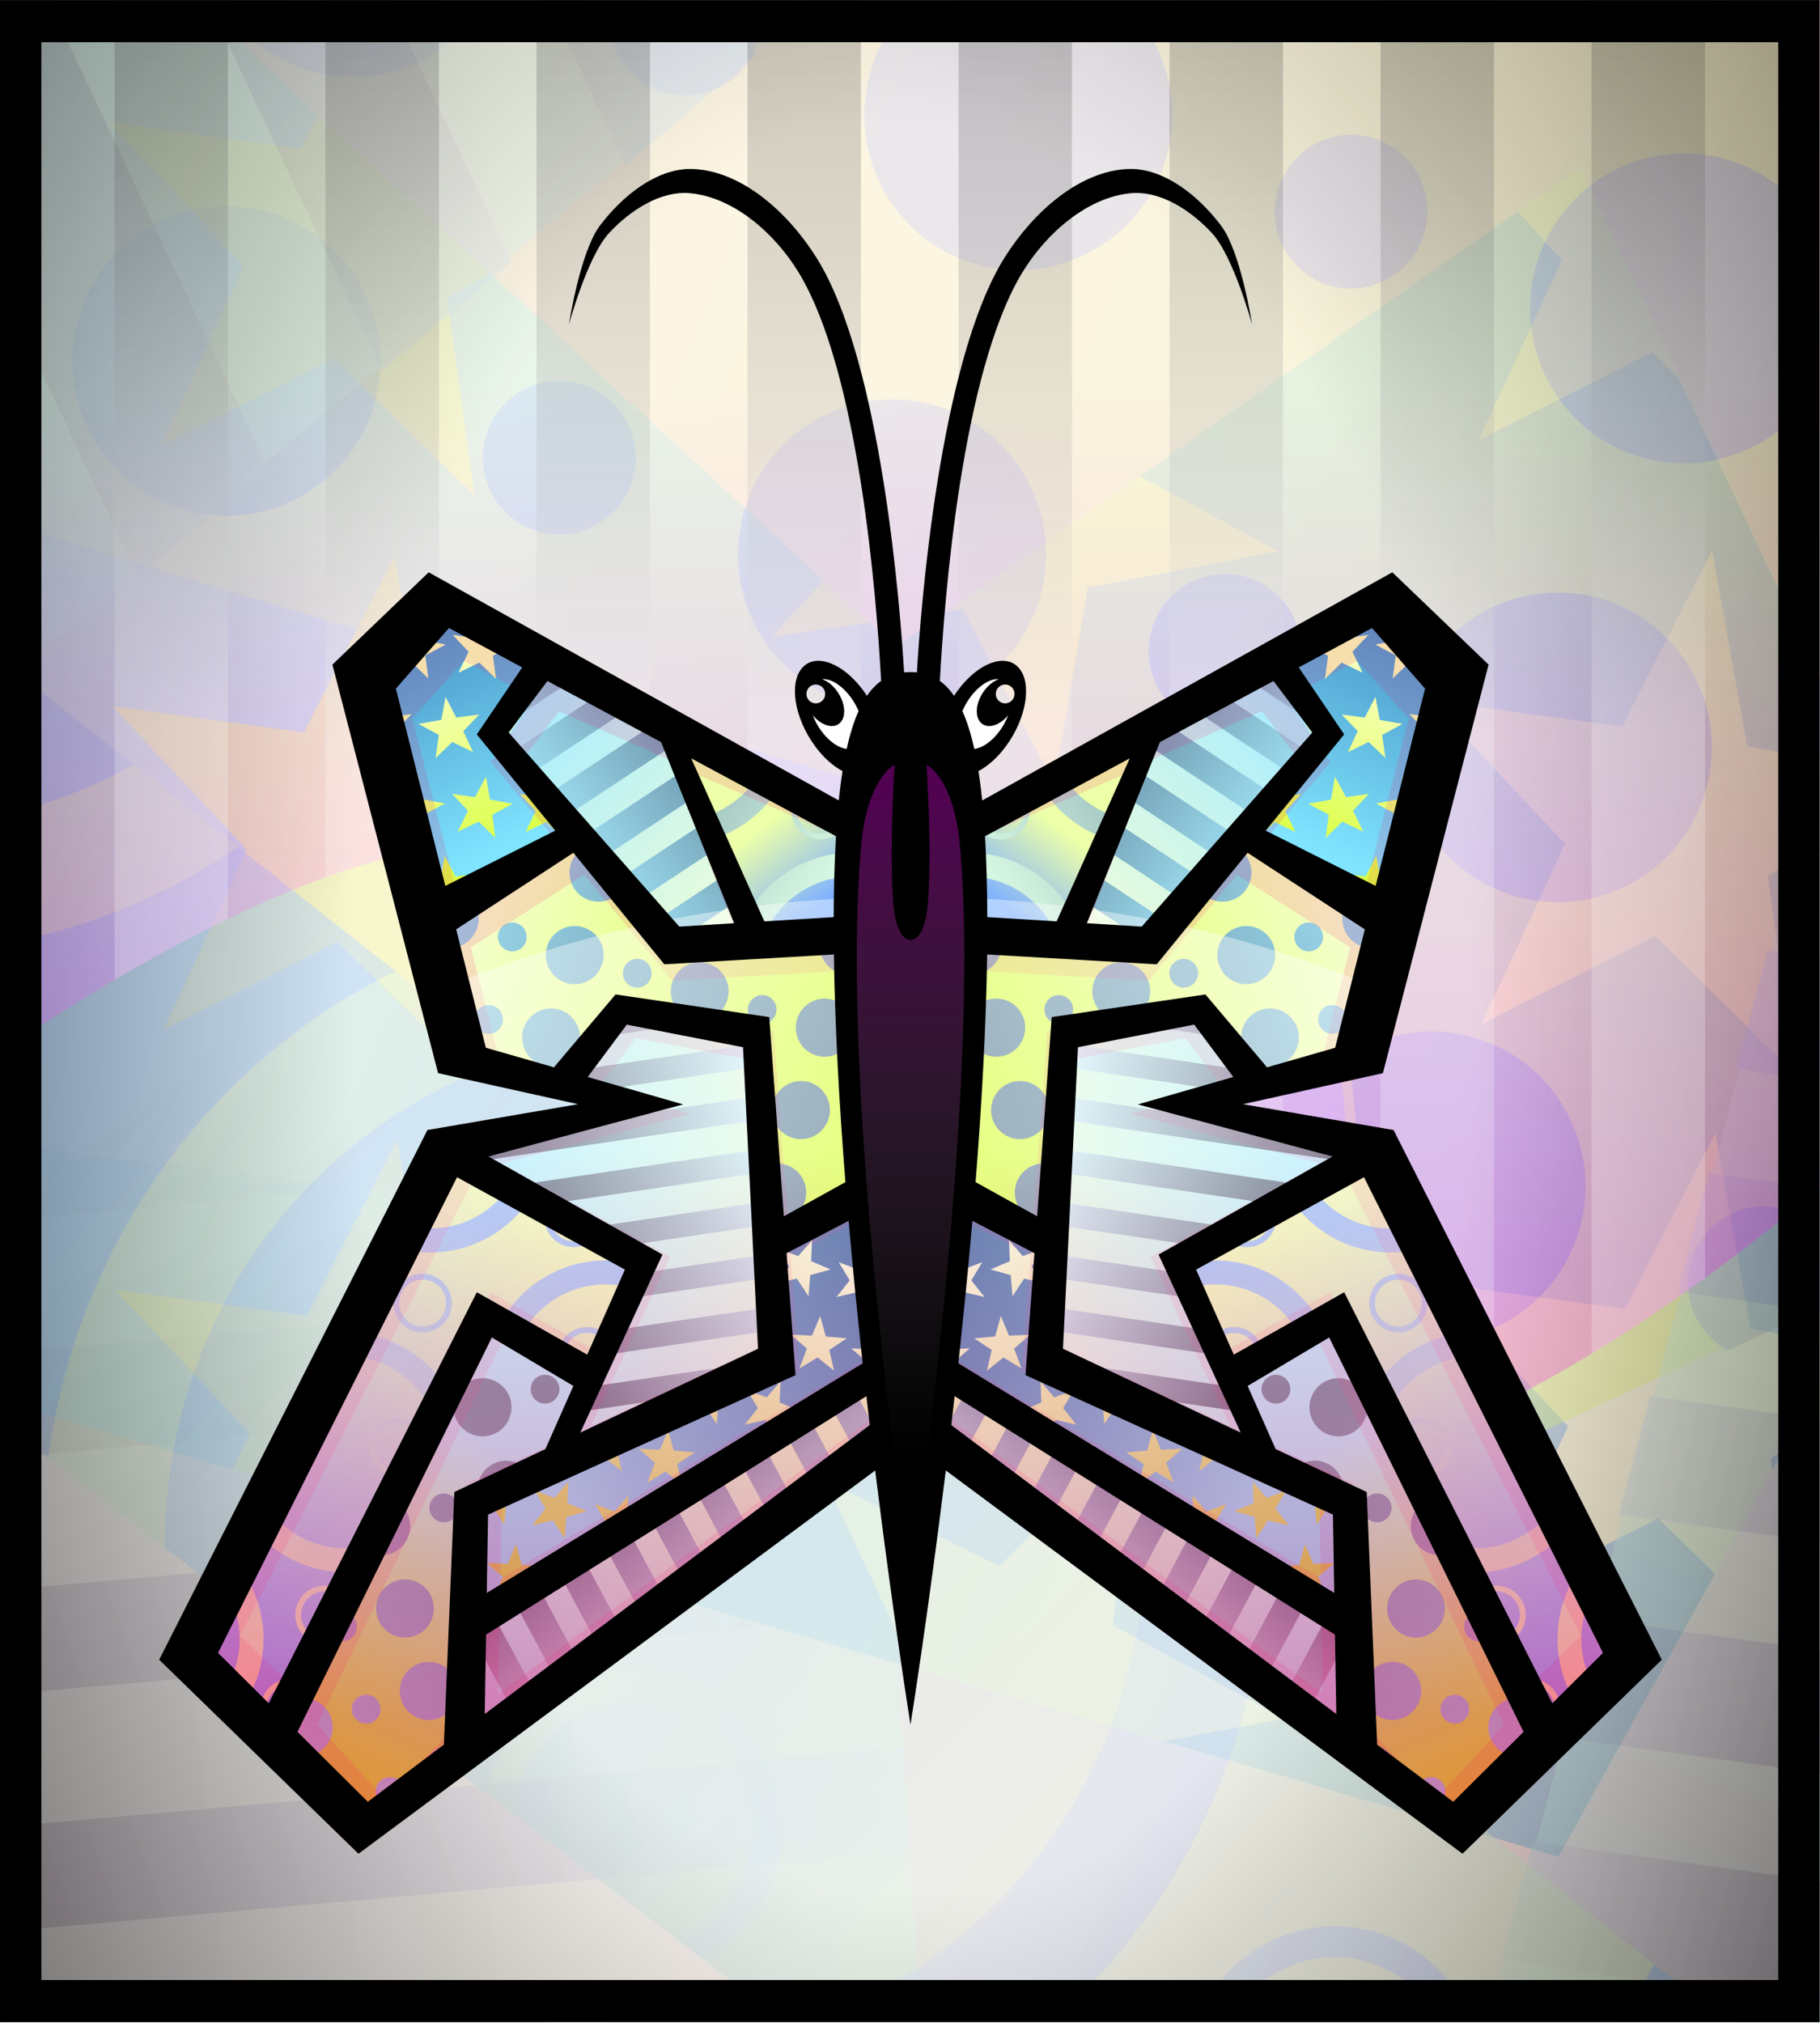
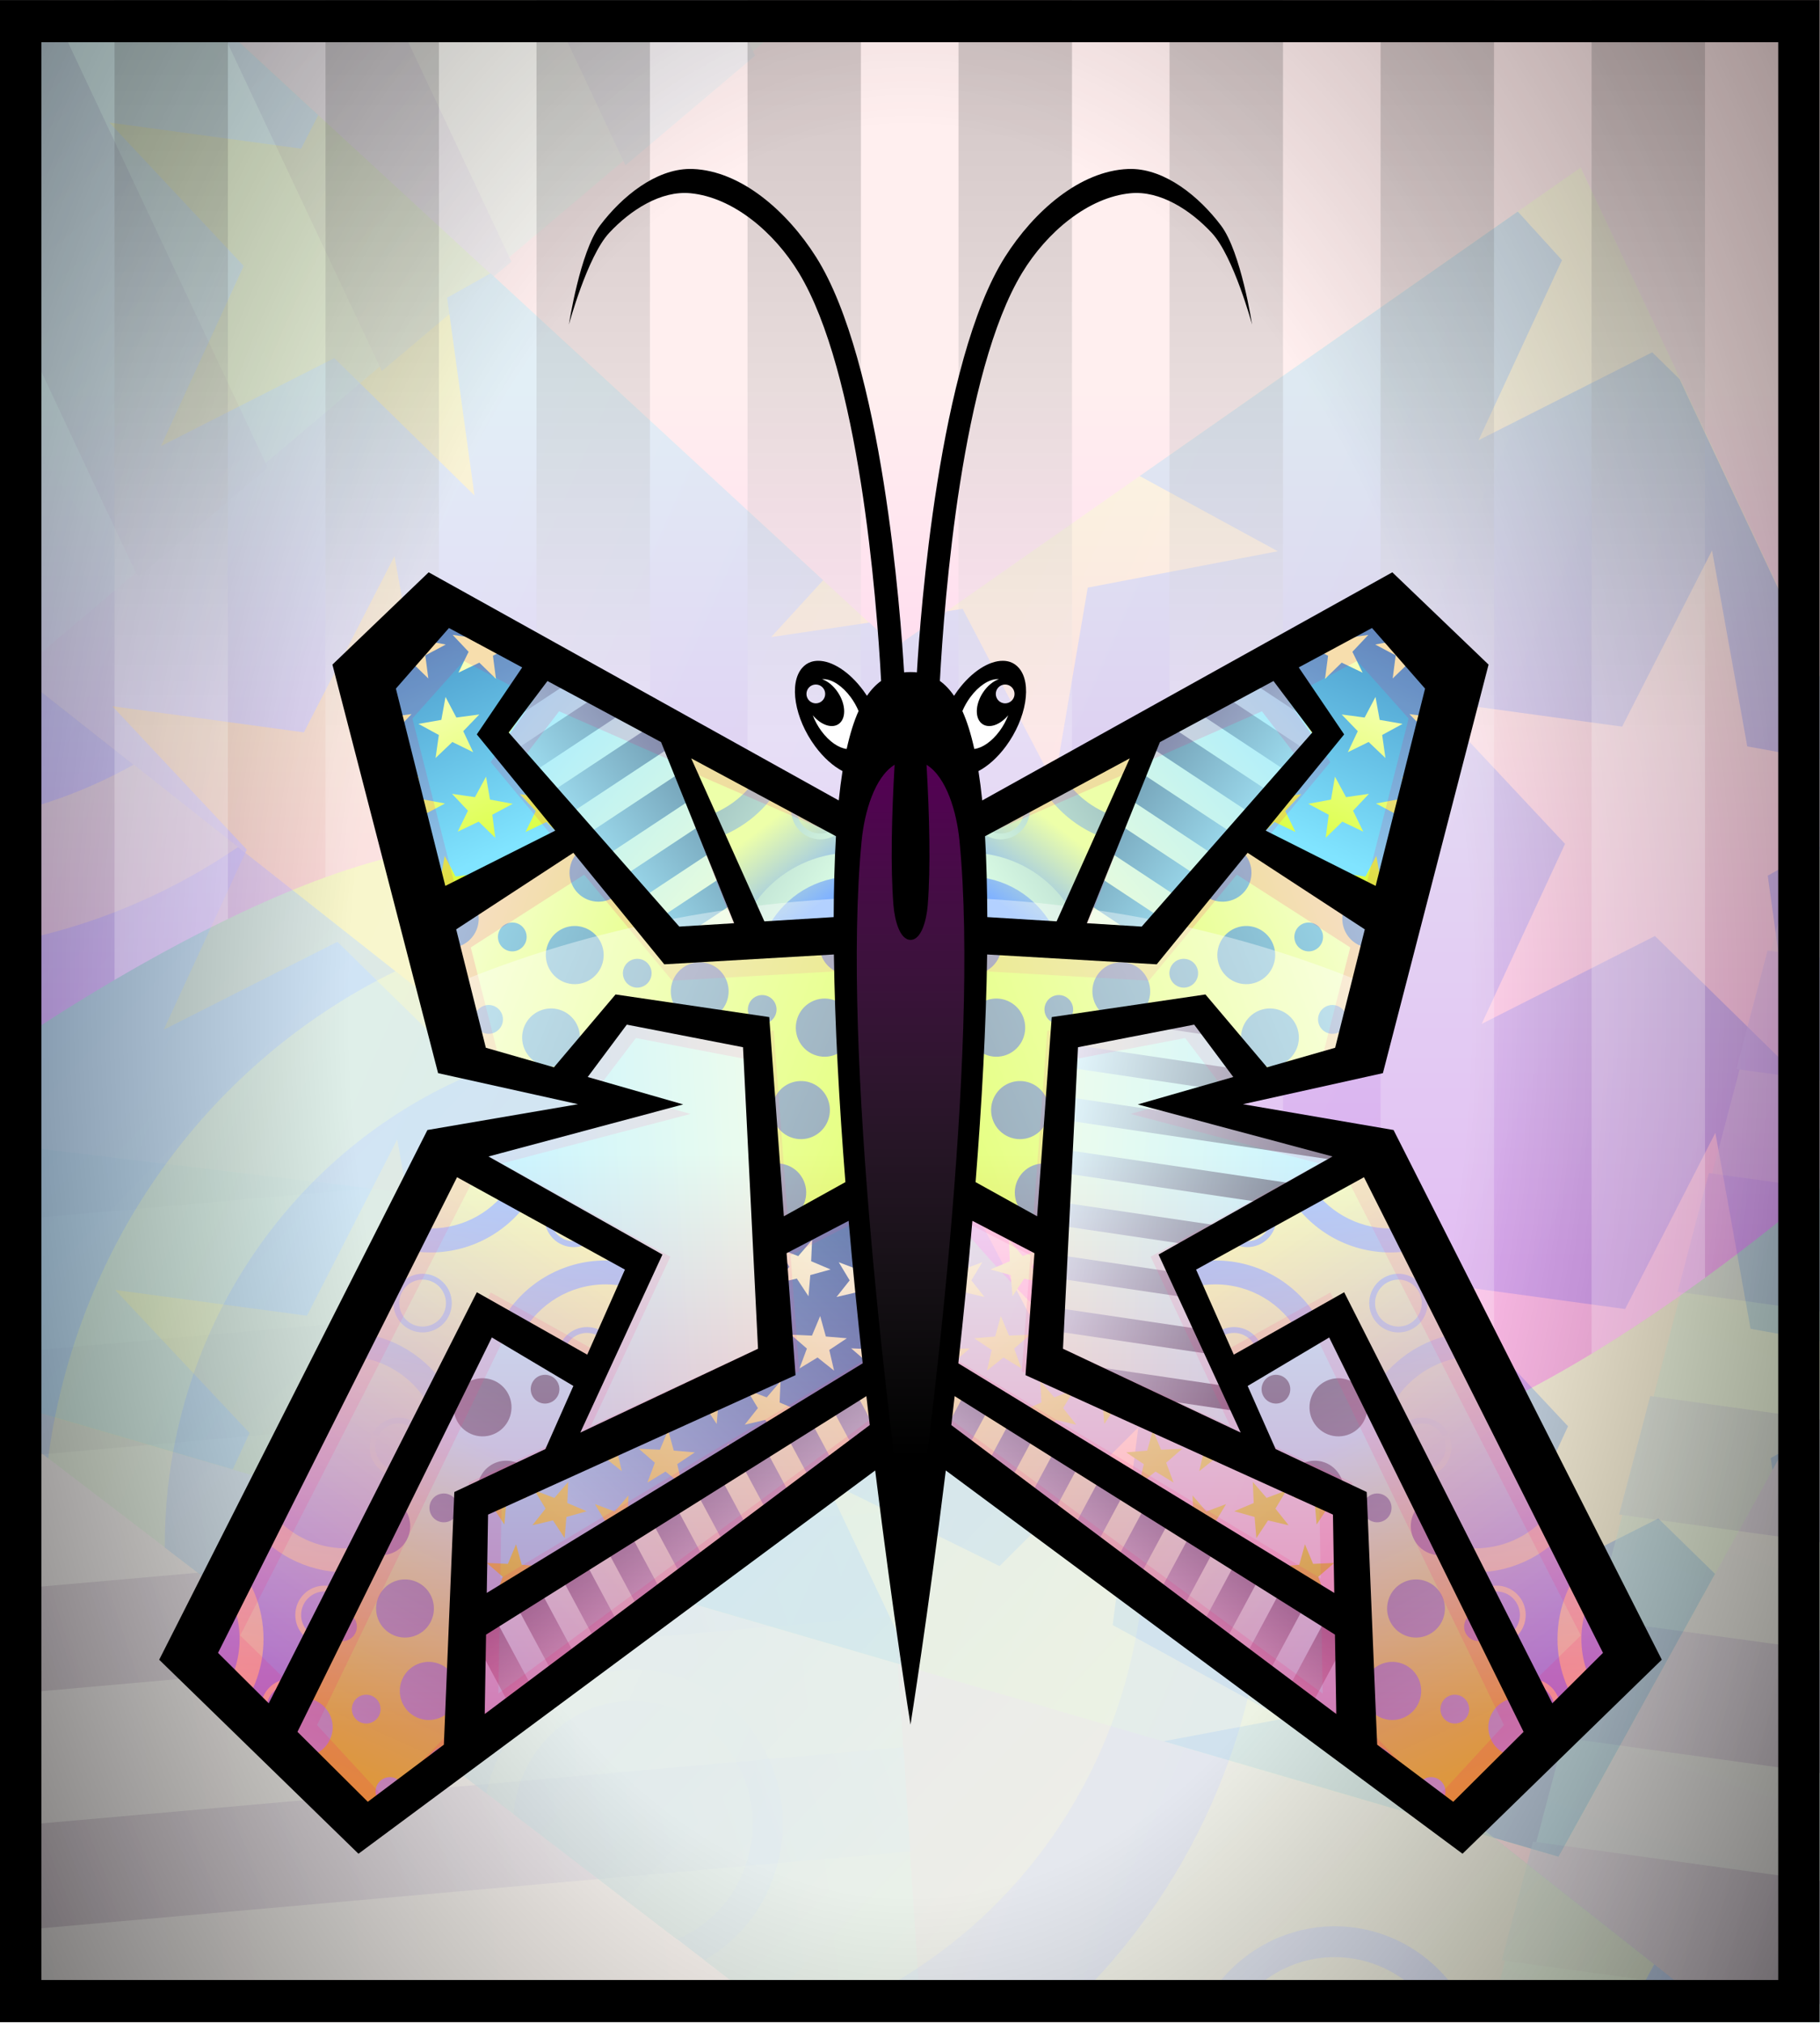
<svg xmlns="http://www.w3.org/2000/svg" version="1.1" viewBox="0 0 900 1e3">
  <defs>
    <filter id="y" color-interpolation-filters="sRGB">
      <feGaussianBlur stdDeviation="5.394" />
    </filter>
    <clipPath id="ae">
      <rect transform="matrix(-.174 -.985 .984 -.179 0 0)" x="-539.01" y="-1776.3" width="270.02" height="290.76" fill="#f0f" opacity=".587" />
    </clipPath>
    <clipPath id="ad">
      <rect transform="matrix(-.354 -.935 -.932 .362 0 0)" x="-11.629" y="1122.1" width="330.18" height="356.5" fill="#f0f" opacity=".587" />
    </clipPath>
    <clipPath id="ac">
      <rect x="-1478.8" y="219.89" width="326.21" height="360.83" fill="#f0f" opacity=".587" />
    </clipPath>
    <clipPath id="ab">
-       <rect x="-1395.3" y="595.69" width="260.24" height="287.87" fill="#f0f" opacity=".587" />
-     </clipPath>
+       </clipPath>
    <clipPath id="aa">
      <rect transform="matrix(0,-1,-1,0,0,0)" x="-594.8" y="1270.2" width="166.33" height="178.95" fill="#f0f" opacity=".587" />
    </clipPath>
    <clipPath id="z">
      <rect x="-2461" y="141.09" width="185.59" height="343.61" fill="#f0f" opacity=".587" />
    </clipPath>
    <linearGradient id="j" x1="-2668.8" x2="-2402.1" y1="426.07" y2="407.88" gradientTransform="translate(105.06 18.183)" gradientUnits="userSpaceOnUse">
      <stop stop-color="#a9edff" offset="0" />
      <stop stop-color="#f6ffd5" offset="1" />
    </linearGradient>
    <linearGradient id="i" x1="-1541.5" x2="-1282.8" y1="399.79" y2="345.26" gradientTransform="translate(-1076.8 107.08)" gradientUnits="userSpaceOnUse">
      <stop stop-color="#00102b" offset="0" />
      <stop stop-color="#d5f6ff" offset="1" />
    </linearGradient>
    <linearGradient id="h" x1="-2032.4" x2="-1945.6" y1="12.915" y2="207.87" gradientTransform="translate(684.9 444.47)" gradientUnits="userSpaceOnUse">
      <stop stop-color="#f6ffb8" offset="0" />
      <stop stop-color="#cbff00" offset="1" />
    </linearGradient>
    <linearGradient id="g" x1="-2032.4" x2="-2202.1" y1="158.38" y2="-214.37" gradientTransform="translate(684.88 444.47)" gradientUnits="userSpaceOnUse">
      <stop stop-color="#80e4ff" offset="0" />
      <stop stop-color="#003380" offset="1" />
    </linearGradient>
    <linearGradient id="f" x1="-1118.7" x2="-1456" y1="733.15" y2="601.83" gradientUnits="userSpaceOnUse">
      <stop stop-color="#d4ff2a" offset="0" />
      <stop stop-color="#f6ffd5" offset="1" />
    </linearGradient>
    <linearGradient id="e" x1="-1118.7" x2="-1514.6" y1="716.98" y2="555.07" gradientUnits="userSpaceOnUse">
      <stop stop-color="#59778e" offset="0" />
      <stop stop-color="#a9edff" offset="1" />
    </linearGradient>
    <linearGradient id="b" x1="-1509.2" x2="-1202.1" y1="787.7" y2="541.22" gradientTransform="translate(-35.328 -480.84)" gradientUnits="userSpaceOnUse">
      <stop stop-color="#a9edff" offset="0" />
      <stop stop-color="#edffa9" offset="1" />
    </linearGradient>
    <linearGradient id="a" x1="-1367.7" x2="-1317.2" y1="622.04" y2="693.75" gradientTransform="translate(-34.345 -480.83)" gradientUnits="userSpaceOnUse">
      <stop stop-color="#526f87" offset="0" />
      <stop stop-color="#b4d6e3" offset="1" />
    </linearGradient>
    <linearGradient id="d" x1="-2070.8" x2="-2184" y1="385.66" y2="834.17" gradientTransform="translate(666.71 94.942)" gradientUnits="userSpaceOnUse">
      <stop stop-color="#80b2ff" offset="0" />
      <stop stop-color="#edffa9" offset="1" />
    </linearGradient>
    <linearGradient id="c" x1="-2204.2" x2="-1979.9" y1="761.44" y2="432.13" gradientTransform="translate(666.7 94.954)" gradientUnits="userSpaceOnUse">
      <stop stop-color="#80b2ff" offset="0" />
      <stop stop-color="#edffa9" offset="1" />
    </linearGradient>
    <radialGradient id="s" cx="521.43" cy="503.79" r="550" gradientTransform="matrix(1.236 3.2443e-8 -5.0331e-8 1.917 -94.321 -513.41)" gradientUnits="userSpaceOnUse">
      <stop stop-color="#fff" offset="0" />
      <stop stop-color="#fff" offset=".5" />
      <stop offset="1" />
    </radialGradient>
    <linearGradient id="x" x1="948.57" x2="948.57" y1="748.57" y2="233.57" gradientTransform="translate(0 -147.64)" gradientUnits="userSpaceOnUse">
      <stop stop-color="#f0f" offset="0" />
      <stop stop-color="#fff" offset="1" />
    </linearGradient>
    <linearGradient id="w" x1="96.975" x2="96.975" y1="-85.657" y2="431.66" gradientTransform="translate(0 -147.64)" gradientUnits="userSpaceOnUse">
      <stop offset="0" />
      <stop stop-color="#fff" offset="1" />
    </linearGradient>
    <linearGradient id="r" x1="-1434.4" x2="-1210.2" y1="135.14" y2="278.59" gradientTransform="translate(-522.94 -129.12)" gradientUnits="userSpaceOnUse">
      <stop stop-color="#5f8299" offset="0" />
      <stop stop-color="#d8fae3" offset="1" />
    </linearGradient>
    <linearGradient id="q" x1="-1947.3" x2="-1991.7" y1="513.31" y2="454.54" gradientTransform="translate(183.85 -317.19)" gradientUnits="userSpaceOnUse">
      <stop stop-color="#80b2ff" offset="0" />
      <stop stop-color="#edffa9" offset="1" />
    </linearGradient>
    <linearGradient id="p" x1="-1513.2" x2="-1319.3" y1="155.35" y2="321.01" gradientTransform="translate(-20.192 -21.241)" gradientUnits="userSpaceOnUse">
      <stop stop-color="#a9edff" offset="0" />
      <stop stop-color="#f6ffd5" offset="1" />
    </linearGradient>
    <linearGradient id="o" x1="-1540.2" x2="-1394.3" y1="638.17" y2="529.09" gradientTransform="translate(14.142 -448.51)" gradientUnits="userSpaceOnUse">
      <stop stop-color="#a9edff" offset="0" />
      <stop stop-color="#5a7c93" offset="1" />
    </linearGradient>
    <linearGradient id="n" x1="-1383.9" x2="-1157.6" y1="413.95" y2="163.43" gradientTransform="translate(-99.936 -363.22)" gradientUnits="userSpaceOnUse">
      <stop stop-color="#80e4ff" offset="0" />
      <stop stop-color="#003380" offset="1" />
    </linearGradient>
    <linearGradient id="m" x1="-1586.9" x2="-1296" y1="577.59" y2="218.41" gradientTransform="translate(-36.365 -412.14)" gradientUnits="userSpaceOnUse">
      <stop stop-color="#aad400" offset="0" />
      <stop stop-color="#f6ffd5" offset="1" />
    </linearGradient>
    <linearGradient id="l" x1="-1402.1" x2="-1579.9" y1="508.9" y2="850.33" gradientTransform="translate(-44.453 -10.098)" gradientUnits="userSpaceOnUse">
      <stop stop-color="#526f87" offset="0" />
      <stop stop-color="#a9edff" offset="1" />
    </linearGradient>
    <linearGradient id="k" x1="-1435" x2="-1561" y1="555.37" y2="840.23" gradientUnits="userSpaceOnUse">
      <stop stop-color="#a9edff" offset="0" />
      <stop stop-color="#cbff00" offset="1" />
    </linearGradient>
    <linearGradient id="v" x1="-1702.9" x2="-1702.9" y1="846.65" y2="177.8" gradientUnits="userSpaceOnUse">
      <stop stop-color="#f06" offset="0" />
      <stop stop-color="#f06" offset="1" />
    </linearGradient>
    <linearGradient id="u" x1="-2122.9" x2="-2122.9" y1="863.79" y2="412.12" gradientUnits="userSpaceOnUse">
      <stop stop-color="#f06" offset="0" />
      <stop stop-color="#fff" offset="1" />
    </linearGradient>
    <linearGradient id="t" x1="-739.36" x2="-739.36" y1="922.55" y2="470.15" gradientUnits="userSpaceOnUse">
      <stop stop-color="#fff" stop-opacity="0" offset="0" />
      <stop stop-color="#f0f" stop-opacity=".33" offset="1" />
    </linearGradient>
  </defs>
  <g transform="translate(0 -52.362)">
    <g transform="matrix(.818 0 0 .833 2.65e-5 175.39)">
      <rect y="-147.64" width="1100" height="1200" fill="#ffd5d5" />
      <g transform="translate(-3.6166e-5 7.0556e-5)">
        <g transform="matrix(5.927 0 0 3.492 14586 -640.38)" clip-path="url(#z)" opacity=".462">
          <path d="m-2472.9 333.12-48.487 56.569 48.487 18.183-145.46 32.325 161.62 90.914-70.711 149.5s171.73-68.69 167.69-76.772c-4.041-8.081-12.122-250.52-12.122-250.52l-101.02-20.203z" fill="url(#j)" />
          <path d="m-2472.9 333.12-16.906 19.719 66.531-9.781-49.625-9.938zm101.19 24.812-140.16 20.656-9.531 11.125 15.469 5.812 134.84-19.875c-0.246-7.1-0.569-16.061-0.625-17.719zm1.406 40.062-172.06 25.344-76 16.875 17.031 9.594 231.69-34.125c-0.226-6.086-0.459-12.237-0.656-17.688zm1.5 40.031-200.84 29.594 25.094 14.125 176.44-26c-0.235-5.96-0.467-11.961-0.687-17.719zm1.562 40.031-145.69 21.469 25.062 14.094 121.37-17.875c-0.251-5.86-0.507-11.779-0.75-17.688zm1.75 39.969-91.437 13.469-9.031 19.156 101.28-14.906c-0.279-5.759-0.535-11.616-0.813-17.719zm1.969 40-113.87 16.781-9.031 19.125 123.94-18.25c-0.337-5.325-0.683-11.257-1.031-17.656zm2.75 39.844-137.06 20.188-9.062 19.125 123.06-18.094c15.291-7.476 25.063-13.217 24.062-15.219-0.312-0.624-0.645-2.798-1-6zm-98.781 54.844-58.781 8.656-9.094 19.25s31.907-12.743 67.875-27.906z" fill="url(#i)" />
        </g>
        <g transform="matrix(0 -6.706 -6.613 0 3933.5 -8664.8)" clip-path="url(#aa)" opacity=".548">
          <path d="m-1284.9 450.32-42.426 62.629 66.67 74.751-117.18 64.65-56.568-200.01 70.711-40.406 78.792 38.386z" fill="url(#h)" />
          <path d="m-1363.7 411.94-25.406 14.531 1.438 8.312 17.344 3.219-15.594 8.25 2.312 17.5-12.688-12.281-15.938 7.625 7.781-15.875-4.906-5.188-25.031 14.312 10.219 36.094 2-10.969 8.281 15.625 17.5-2.344-12.281 12.688 7.594 15.938-15.875-7.75-0.531 0.5 11.438 40.406 6.312 0.906 8.438-15.531 3 17.375 17.375 3.219-15.594 8.25 2.281 17.531-12.656-12.281-3.219 1.531 12.562 44.406 13.219-2.281 3.188-17.406 8.281 15.625 17.5-2.344-12.281 12.688 6.406 13.438 22.656-12.5-11.531-6.25 17.406-3 3.219-17.375 8.25 15.594 3.531-0.469 47.063-25.969-19.625-21.969-2.969 1.562 2.312 17.531-12.688-12.281-15.938 7.562 7.781-15.844-12.156-12.812 17.5 2.5 2.156-3.969-27.156-30.406-5.031 4.75 1.281-8.969-2.156-2.406 3.156-4.688 0.219-1.438-15.531-8.375 17.406-3.062 3.219-17.375 6.656 12.625 23.406-34.562-4.3-4.04-15.938 7.625 7.781-15.875-2.375-2.5-34.344-16.719 1.844 10.531 17.344 3.219-15.594 8.219 2.312 17.5-12.687-12.281-15.938 7.625 7.781-15.844-12.156-12.812 17.5 2.5 5.719-10.562-21.969-10.688zm-34.812 19.906-1.656 0.938 1.062 0.156 0.594-1.094zm28 45.906 8.25 15.594 17.5-2.312-12.25 12.656 7.562 15.938-15.844-7.75-12.812 12.156 2.5-17.469-15.531-8.406 17.437-3.031 3.188-17.375zm30.875 60.406 3 17.375 17.344 3.219-15.594 8.281 2.312 17.5-12.687-12.281-15.938 7.594 7.781-15.875-12.125-12.781 17.469 2.5 8.438-15.531zm-46.906 83.312 8.719 30.875 24.781-13.656-12.875-6.312-12.812 12.188 2.531-17.469-10.344-5.625z" fill="url(#g)" />
        </g>
        <g transform="matrix(4.227 0 0 4.169 5897.6 -2630.8)" clip-path="url(#ab)" opacity=".389">
          <path d="m-1124.7 565.46-143.44 12.122-76.772-82.833-111.12 62.629 16.162 98.995 234.36 70.711 8.081 82.833 78.792-36.365-6.061-208.09z" fill="url(#f)" />
          <path d="m-1336.5 502.26c-5.351 2.656-9.619 7.47-11.406 13.656-3.377 11.691 3.34 23.873 15.031 27.25 9.855 2.847 20.102-1.47 25.094-9.906l-28.719-31zm-27.125 3.844-18.094 10.219c1.206 1.103 2.667 1.953 4.344 2.437 5.799 1.675 11.887-1.669 13.563-7.469 0.505-1.748 0.525-3.518 0.187-5.188zm-61.469 34.656-29.5 16.625 3 18.344c1.671 1.036 3.488 1.897 5.469 2.469 11.691 3.377 23.904-3.403 27.281-15.094 2.399-8.304-0.292-16.867-6.25-22.344zm32.5 19.063c-4.661 0.096-8.92 3.163-10.281 7.875-1.675 5.799 1.669 11.887 7.469 13.562 5.799 1.675 11.856-1.669 13.531-7.469 1.675-5.799-1.669-11.887-7.469-13.562-1.087-0.314-2.174-0.428-3.25-0.406zm47.344 2.625c-9.39 0.19-17.975 6.439-20.719 15.937-3.377 11.691 3.372 23.935 15.062 27.313 11.691 3.377 23.904-3.403 27.281-15.094 3.377-11.691-3.371-23.904-15.062-27.281-2.192-0.633-4.396-0.919-6.563-0.875zm222 3.031-33.281 2.812c-0.365 0.847-0.675 1.716-0.938 2.625-3.377 11.691 3.309 23.904 15 27.281 7.222 2.086 14.648 0.291 20.062-4.125l-0.844-28.594zm-52.031 4.406-16.125 1.344c1.216 1.136 2.694 2.006 4.406 2.5 4.455 1.287 9.062-0.375 11.719-3.844zm-122.12 17.438c-4.661 0.096-8.92 3.163-10.281 7.875-1.675 5.799 1.669 11.887 7.469 13.562 5.799 1.675 11.856-1.701 13.531-7.5 1.675-5.799-1.669-11.856-7.469-13.531-1.087-0.314-2.174-0.428-3.25-0.406zm47.344 2.625c-9.39 0.19-17.944 6.439-20.688 15.937-3.377 11.691 3.34 23.935 15.031 27.313 11.691 3.377 23.904-3.403 27.281-15.094 3.377-11.691-3.34-23.904-15.031-27.281-2.192-0.633-4.427-0.919-6.594-0.875zm-197.56 10.156 5.625 34.5c2.323-2.466 4.12-5.522 5.125-9 2.935-10.16-1.794-20.694-10.75-25.5zm245.41 14.688c-4.653 0.098-8.92 3.226-10.281 7.938-1.675 5.799 1.669 11.856 7.469 13.531 5.799 1.675 11.856-1.701 13.531-7.5 1.675-5.799-1.669-11.856-7.469-13.531-1.087-0.314-2.176-0.46-3.25-0.438zm47.375 2.656c-9.383 0.193-17.944 6.439-20.688 15.937-3.377 11.691 3.309 23.935 15 27.313 11.691 3.377 23.935-3.403 27.312-15.094 3.377-11.691-3.371-23.904-15.062-27.281-2.192-0.633-4.397-0.919-6.562-0.875zm-255.81 4.875c-4.661 0.096-8.92 3.194-10.281 7.906-1.675 5.799 1.669 11.856 7.469 13.531 5.799 1.675 11.856-1.669 13.531-7.469 1.675-5.799-1.669-11.856-7.469-13.531-1.087-0.314-2.174-0.46-3.25-0.437zm47.344 2.656c-9.39 0.191-17.975 6.407-20.719 15.906-3.377 11.691 3.372 23.904 15.062 27.281 11.691 3.377 23.904-3.372 27.281-15.062 3.377-11.691-3.372-23.904-15.063-27.281-2.192-0.633-4.395-0.888-6.562-0.844zm47.844 24.844c-4.661 0.096-8.92 3.194-10.281 7.906-1.675 5.799 1.67 11.856 7.469 13.531 5.799 1.675 11.856-1.669 13.531-7.469 1.675-5.799-1.638-11.856-7.437-13.531-1.087-0.314-2.206-0.46-3.281-0.437zm47.375 2.656c-9.39 0.191-17.975 6.407-20.719 15.906-3.377 11.691 3.371 23.904 15.062 27.281 11.691 3.377 23.873-3.372 27.25-15.062 3.377-11.691-3.34-23.904-15.031-27.281-2.192-0.633-4.396-0.888-6.562-0.844zm47.812 24.844c-4.653 0.098-8.889 3.194-10.25 7.906-1.675 5.799 1.638 11.856 7.438 13.531 5.799 1.675 11.856-1.669 13.531-7.469 1.675-5.799-1.669-11.887-7.469-13.562-1.087-0.314-2.176-0.429-3.25-0.406zm47.375 2.656c-9.383 0.193-17.944 6.407-20.688 15.906-3.377 11.691 3.34 23.904 15.031 27.281 11.691 3.377 23.904-3.372 27.281-15.062 3.377-11.691-3.371-23.904-15.062-27.281-2.192-0.633-4.397-0.888-6.562-0.844zm47.844 24.844c-4.661 0.096-8.92 3.194-10.281 7.906-1.675 5.799 1.669 11.856 7.469 13.531 3.277 0.947 6.642 0.297 9.25-1.5l-0.531-18.312c-0.812-0.495-1.699-0.911-2.656-1.188-1.087-0.314-2.175-0.46-3.25-0.437zm-65.875 37.625c-4.054 0.086-7.968 1.286-11.313 3.406l3.844 39.219c0.584 0.224 1.169 0.417 1.781 0.594 11.691 3.377 23.904-3.34 27.281-15.031 3.377-11.691-3.34-23.935-15.031-27.312-2.192-0.633-4.397-0.921-6.562-0.875zm47.812 24.875c-4.661 0.096-8.92 3.194-10.281 7.906-1.448 5.014 0.882 10.222 5.281 12.625l15.938-7.375c1.158-5.544-2.127-11.121-7.656-12.719-1.087-0.314-2.206-0.46-3.281-0.437zm-52.969 41.469 0.094 1.125 0.875-0.406c-0.323-0.248-0.631-0.488-0.969-0.719z" fill="url(#e)" />
        </g>
        <g transform="matrix(4.485 0 0 5.053 6631.9 -1258.7)" clip-path="url(#ac)" opacity=".438">
          <path d="m-1243.5 60.384-317.19 208.09-6.061 96.975 329.31-242.44-6.061-62.629z" fill="url(#b)" />
          <path d="m-1242.5 60.386-13.969 9.156 18.094 33.594-4.125-42.75zm-29.813 19.562-18.031 11.844 27.375 50.75 17.469-12.844-26.813-49.75zm-33.906 22.25-18.031 11.812 28.437 52.719 17.469-12.875-27.875-51.656zm-33.906 22.219-18.031 11.844 29.469 54.656 17.469-12.875-28.906-53.625zm-33.875 22.25-18.063 11.844 30.531 56.594 17.5-12.875-29.969-55.562zm-33.938 22.25-18 11.812 31.563 58.562 17.469-12.875-31.031-57.5zm-33.875 22.219-18.031 11.844 32.625 60.469 17.469-12.844-32.063-59.469zm-33.875 22.25-18.062 11.844 33.656 62.438 17.5-12.875-33.094-61.406zm-33.906 22.219-18.031 11.844 34.719 64.375 17.469-12.875-34.156-63.344zm-33.906 22.25-16.188 10.625-0.25 4.125 34.188 63.406 17.469-12.875-35.219-65.281zm-18.688 50.438-3.562 57.156 24.625-18.125-21.063-39.031z" fill="url(#a)" />
        </g>
        <g transform="matrix(-1.207 -3.149 -3.105 1.19 38.741 -3924.5)" clip-path="url(#ad)" opacity=".438">
          <path d="m-1243.5 60.384-317.19 208.09-6.061 96.975 329.31-242.44-6.061-62.629z" fill="url(#b)" />
          <path d="m-1242.5 60.386-13.969 9.156 18.094 33.594-4.125-42.75zm-29.813 19.562-18.031 11.844 27.375 50.75 17.469-12.844-26.813-49.75zm-33.906 22.25-18.031 11.812 28.437 52.719 17.469-12.875-27.875-51.656zm-33.906 22.219-18.031 11.844 29.469 54.656 17.469-12.875-28.906-53.625zm-33.875 22.25-18.063 11.844 30.531 56.594 17.5-12.875-29.969-55.562zm-33.938 22.25-18 11.812 31.563 58.562 17.469-12.875-31.031-57.5zm-33.875 22.219-18.031 11.844 32.625 60.469 17.469-12.844-32.063-59.469zm-33.875 22.25-18.062 11.844 33.656 62.438 17.5-12.875-33.094-61.406zm-33.906 22.219-18.031 11.844 34.719 64.375 17.469-12.875-34.156-63.344zm-33.906 22.25-16.188 10.625-0.25 4.125 34.188 63.406 17.469-12.875-35.219-65.281zm-18.688 50.438-3.562 57.156 24.625-18.125-21.063-39.031z" fill="url(#a)" />
        </g>
        <g transform="matrix(-.728 4.064 -4.008 -.718 2195.8 7183.3)" clip-path="url(#ae)" opacity=".587">
          <path d="m-1379.9 480.6-200.01 387.9 68.69 60.609 161.62-325.27 82.832 48.487 38.386-90.914-151.52-80.812z" fill="url(#d)" />
          <path d="m-1379.9 480.61-7.187 13.969c4.414 4.06 7.187 9.869 7.187 16.344 0 12.277-9.942 22.219-22.219 22.219-1.589 0-3.131-0.152-4.625-0.469l-3.625 7.031c7.051 2.278 14.564 3.531 22.375 3.531 25.972 0 48.753-13.617 61.625-34.094l-53.531-28.531zm-9.344 18.094-15.344 29.812c0.808 0.113 1.629 0.188 2.469 0.188 9.822 0 17.781-7.96 17.781-17.781 0-4.743-1.88-9.031-4.906-12.219zm78.969 19.031c-15.964 26.187-44.808 43.687-77.719 43.687-10.82 0-21.188-1.908-30.812-5.375l-34.031 66c0.063-1e-4 0.125 0 0.187 0 30.913 0 58.224 15.426 74.656 39l28.406-57.187 16 9.375c15.674-27.338 45.162-45.75 78.937-45.75 7.777 0 15.326 0.976 22.531 2.812l3.75-8.875-30.625-16.344c-3.652 7.293-11.195 12.312-19.906 12.312-12.277 0-22.219-9.942-22.219-22.219 0-4.005 1.083-7.752 2.938-11l-12.094-6.437zm16 8.531c-1.522 2.621-2.406 5.656-2.406 8.906 0 9.822 7.96 17.781 17.781 17.781 7.01 0 13.064-4.077 15.969-9.969l-31.344-16.719zm-99.781 51.312c12.277 0 22.25 9.973 22.25 22.25s-9.973 22.219-22.25 22.219-22.219-9.942-22.219-22.219 9.942-22.25 22.219-22.25zm0 4.438c-9.822 0-17.781 7.991-17.781 17.812 0 9.822 7.96 17.781 17.781 17.781 9.822 0 17.812-7.96 17.812-17.781 0-9.822-7.991-17.812-17.812-17.812zm139.41 3.625c-27.089 0-50.706 14.811-63.219 36.781l26.938 15.781c1.024-11.331 10.561-20.219 22.156-20.219 5.451 0 10.417 1.99 14.281 5.25l15.219-35.969c-4.957-1.067-10.099-1.625-15.375-1.625zm-14.125 36.781c-9.821 0-17.781 7.991-17.781 17.813 0 0.18 0.026 0.352 0.031 0.531l19.75 11.562 10.469-24.781c-3.21-3.17-7.606-5.125-12.469-5.125zm-183.88 17.781c-3.365 0-6.663 0.245-9.906 0.688l-22.688 44.031c7.347 3.624 12.406 11.187 12.406 19.938 0 12.277-9.942 22.25-22.219 22.25-3.822 0-7.423-0.955-10.562-2.656l-11.469 22.219c12.154 23.18 36.443 39 64.437 39 4.563 0 9.013-0.446 13.344-1.25l26.469-53.312c-11.991-0.328-21.625-10.118-21.625-22.188 0-12.277 9.973-22.25 22.25-22.25 7.009 0 13.272 3.238 17.344 8.313l7.25-14.594c-11.953-23.821-36.572-40.188-65.031-40.188zm-34.656 48.688-16.25 31.562c2.528 1.381 5.415 2.188 8.5 2.188 9.822 0 17.781-7.96 17.781-17.781 0-7.035-4.105-13.085-10.031-15.969zm75.094 2.25c-9.822 0-17.781 7.96-17.781 17.781 0 9.822 7.96 17.781 17.781 17.781 0.55 0 1.087-0.045 1.625-0.094l13.469-27.063c-3.139-5.04-8.719-8.406-15.094-8.406zm-114.59 74.406-13.5 26.188c15.524 16.306 25.062 38.367 25.062 62.656 0 20.623-6.861 39.654-18.438 54.906l22.469 19.813 2.375-4.781c-5.135-4.077-8.438-10.372-8.438-17.438 0-12.277 9.942-22.219 22.219-22.219 1.918 0 3.787 0.231 5.562 0.688h0.031l13.906-27.969c-8.983-2.85-15.469-11.258-15.469-21.188 0-12.277 9.942-22.25 22.219-22.25 4.755 0 9.163 1.516 12.781 4.062l7.094-14.25c-1.233 0.05-2.474 0.094-3.719 0.094-30.612 0-57.684-15.124-74.156-38.313zm-22.469 43.563-30.625 59.406 32.5 28.688c8.772-12.012 13.969-26.8 13.969-42.812 0-17.118-5.944-32.853-15.844-45.281zm80.469 9.281c-9.822 0-17.781 7.991-17.781 17.812 0 8.172 5.522 15.012 13.031 17.094l15.531-31.25c-2.998-2.294-6.723-3.656-10.781-3.656zm-26.25 70.719c-9.822 0-17.781 7.96-17.781 17.781 0 5.309 2.342 10.055 6.031 13.312l15.281-30.719c-1.139-0.229-2.325-0.375-3.531-0.375z" fill="url(#c)" />
        </g>
      </g>
      <rect y="-147.64" width="1100" height="1200" fill="url(#s)" opacity=".5" />
      <path d="m0-147.64v624.84s194.89-135.83 302.84-122c199.89 25.612 284.9 343.08 485.72 360 116.01 9.78 311.44-158.09 311.44-158.09v-704.75h-1100z" fill="url(#x)" opacity=".226" />
      <path d="m69.25-147.64v581.5c20.35-11.74 43.821-24.44 68.531-36.188v-545.31h-68.531zm127.53 0v520.56c23.589-8.41 46.936-14.674 68.562-17.312v-503.25h-68.562zm127.56 0v506.81c24.42 5.881 47.117 16.144 68.562 29.562v-536.38h-68.562zm127.56 0v582.94c23.736 22.389 46.311 47.701 68.562 73.75v-656.69h-68.562zm127.56 0v726.06c22.146 25.33 44.726 49.458 68.594 70.219v-796.28h-68.594zm127.56 0v837.91c21.439 11.512 44.153 19.7 68.594 23.406v-861.31h-68.594zm127.59 0v858.97c22.008-4.824 45.293-13.414 68.562-24.188v-834.78h-68.562zm127.56 0v803.31c24.841-14.808 48.291-30.55 68.562-45.031v-758.28h-68.562z" fill="url(#w)" opacity=".226" />
      <path d="m0-147.64v1200h1100v-1200h-1100zm25 25h1050v1150h-1050v-1150z" />
    </g>
    <g transform="matrix(.743 0 0 .757 999.62 74.514)">
      <g transform="matrix(.8 0 0 .83 622.36 382.39)">
        <g transform="translate(-2.526)">
          <g transform="matrix(1.092 0 0 1.038 149.16 13.663)">
            <path d="m-1813.9 232.3 80.812-8.081-4.041-92.934-135.36-64.65 58.589 165.67z" fill="url(#r)" />
            <path d="m-1864.3 71.502-5.188 10.094 0.656 1.938c3.77 3.979 6.094 9.331 6.094 15.25 0 0.586-0.018 1.175-0.062 1.75l10 28.312c18.052-4.605 33.411-15.958 43.219-31.219l-54.719-26.125zm71.188 34.094c-11.913 19.542-30.998 34.233-53.594 40.438l16.625 47.062 13.656 8c15.528-27.085 44.618-45.381 78-45.719l-0.938-21.125-2.469-1.312c-3.652 7.293-11.195 12.312-19.906 12.312-12.277 0-22.219-9.942-22.219-22.219 0-4.005 1.083-7.752 2.937-11l-12.094-6.438zm16 8.531c-1.522 2.621-2.406 5.656-2.406 8.906 0 9.822 7.96 17.781 17.781 17.781 7.01 0 13.064-4.077 15.969-9.969l-31.344-16.719zm39.469 59.375c-27.023 0.057-50.574 14.854-63.062 36.781l26.937 15.781c1.024-11.331 10.561-20.219 22.156-20.219 5.451 0 10.417 1.99 14.281 5.25l1.187-2.812-1.5-34.781zm-13.969 36.781c-9.599 0-17.401 7.641-17.75 17.156l26.25-2.625 3.969-9.406c-3.21-3.17-7.606-5.125-12.469-5.125z" fill="url(#q)" />
            <g transform="translate(-468.71 -66.67)">
              <path d="m-1501.1 79.558-32.325 54.548 131.32 165.67 62.629-6.061-62.629-163.64-98.995-50.508z" fill="url(#p)" />
              <path d="m-1501.1 80.586-22.625 38.156 42.563-28-19.938-10.156zm40.625 20.75-65.562 43.156 13.437 16.938 74.188-48.844-22.063-11.25zm42.781 21.812-82.312 54.188 13.438 16.906 86.781-57.094-2.313-6.031-15.594-7.969zm25.312 33.344-81.594 53.688 13.438 16.938 76.031-50.062-7.875-20.562zm15.281 39.906-70.812 46.625 13.437 16.938 65.25-42.938-7.875-20.625zm15.281 39.938-60.062 39.531 13.438 16.938 54.5-35.844-7.875-20.625zm15.281 39.906-34.156 22.5 41.219-4-7.062-18.5z" fill="url(#o)" />
            </g>
            <g transform="translate(-676.8 -440.43)">
              <path d="m-1284.9 450.32-42.426 62.629 66.67 74.751-117.18 64.65-56.568-200.01 70.711-40.406 78.792 38.386z" fill="url(#h)" />
              <path d="m-1363.7 411.94-25.406 14.531 1.438 8.312 17.344 3.219-15.594 8.25 2.312 17.5-12.688-12.281-15.938 7.625 7.781-15.875-4.906-5.188-25.031 14.312 10.219 36.094 2-10.969 8.281 15.625 17.5-2.344-12.281 12.688 7.594 15.938-15.875-7.75-0.531 0.5 11.438 40.406 6.312 0.906 8.438-15.531 3 17.375 17.375 3.219-15.594 8.25 2.281 17.531-12.656-12.281-3.219 1.531 12.562 44.406 13.219-2.281 3.188-17.406 8.281 15.625 17.5-2.344-12.281 12.688 6.406 13.438 22.656-12.5-11.531-6.25 17.406-3 3.219-17.375 8.25 15.594 3.531-0.469 47.063-25.969-19.625-21.969-2.969 1.562 2.312 17.531-12.688-12.281-15.938 7.562 7.781-15.844-12.156-12.812 17.5 2.5 2.156-3.969-27.156-30.406-5.031 4.75 1.281-8.969-2.156-2.406 3.156-4.688 0.219-1.438-15.531-8.375 17.406-3.062 3.219-17.375 6.656 12.625 23.406-34.562-4.3-4.04-15.938 7.625 7.781-15.875-2.375-2.5-34.344-16.719 1.844 10.531 17.344 3.219-15.594 8.219 2.312 17.5-12.687-12.281-15.938 7.625 7.781-15.844-12.156-12.812 17.5 2.5 5.719-10.562-21.969-10.688zm-34.812 19.906-1.656 0.938 1.062 0.156 0.594-1.094zm28 45.906 8.25 15.594 17.5-2.312-12.25 12.656 7.562 15.938-15.844-7.75-12.812 12.156 2.5-17.469-15.531-8.406 17.437-3.031 3.188-17.375zm30.875 60.406 3 17.375 17.344 3.219-15.594 8.281 2.312 17.5-12.687-12.281-15.938 7.594 7.781-15.875-12.125-12.781 17.469 2.5 8.438-15.531zm-46.906 83.312 8.719 30.875 24.781-13.656-12.875-6.312-12.812 12.188 2.531-17.469-10.344-5.625z" fill="url(#g)" />
            </g>
            <g transform="translate(-460.63 608.11)">
              <path d="m-1259.6-199.8-76.772 40.406 4.041 90.914-232.34 111.12-2.02 88.893 309.11-187.89-2.02-143.44z" fill="url(#n)" />
              <path d="m-1273.1-193.74-15.844 8.375 1.594 1.375-5.625 15.094 13.75-8.344 12.594 10.031-3.656-15.688 9.719-6.438-0.031-2.75-12.312-1.031-0.188-0.625zm-34.312 34.562-10.531 12.219-15.063-5.656 8.313 13.781-10.031 12.594 15.688-3.688 8.875 13.406 1.375-16.031 15.469-4.281-14.813-6.25 0.719-16.094zm45.906 10.312-10.531 12.219-15.062-5.656 8.312 13.75-10.031 12.594 15.656-3.656 8.906 13.406 1.375-16.031 3.25-0.906-0.125-8.594-2.469-1.031 0.719-16.094zm-39.75 47.344-6.25 14.844-16.062-0.688 12.187 10.5-5.625 15.062 13.75-8.312 12.594 10-3.656-15.688 13.406-8.875-16.031-1.344-4.313-15.5zm-33.375 5.875 0.25 5.688 7.563-5.031-7.813-0.656zm75.563 13.25-2.531 6.031-16.062-0.688 12.188 10.5-5.656 15.062 12.406-7.469-0.344-23.438zm-72.406 30.344-10.5 12.188-15.062-5.656 8.312 13.781-10.031 12.594 15.656-3.656 8.188 12.344 0.844-0.531 1.219-14.438 15.5-4.312-14.812-6.25 0.688-16.062zm-46.531 4.469-19.719 9.438-6.938 8.688 15.656-3.656 8.906 13.406 1.375-16.031 15.469-4.312-14.812-6.25 0.062-1.281zm92.438 5.844-2.344 2.688 2.281-1.375 0.063-1.312zm-25.594 6.531 4.562 7.531 5.938-3.625-10.5-3.906zm-105.94 20.188-6.25 14.844-16.062-0.719 12.188 10.531-5.625 15.062 13.75-8.344 12.594 10.031-3.656-15.656 13.406-8.906-16.031-1.344-4.312-15.5zm-40.188 5.344-16.906 8.094 1.062 0.906-5.625 15.062 13.75-8.312 12.594 10-3.625-15.656 13.375-8.875-14.625-1.219zm86.094 4.969-6.25 14.844-16.063-0.719 10.688 9.219 15.5-9.406-3.875-13.938zm-122 28.875-10.531 12.156-15.062-5.625 8.312 13.75-10.031 12.594 15.688-3.656 8.875 13.406 1.375-16.031 15.469-4.312-14.812-6.25 0.719-16.031zm-46.625 5.625-21.156 10.094-4.906 6.156v0.562l15.156-3.531 8.875 13.438 1.375-16.062 15.469-4.281-14.812-6.25v-0.125zm92.5 4.656-10.5 12.188-15.063-5.625 8.313 13.75-10.031 12.594 15.656-3.688 0.594 0.906 17.875-10.875-7.531-3.188 0.688-16.062zm-85.625 37.031-6.219 14.844-16.094-0.688 12.188 10.5-5.625 15.063 13.75-8.312 5.875 4.656 4.781-2.906-1.719-7.406 13.406-8.906-16.031-1.312-4.312-15.531zm-33.656 5.875-0.125 6.156 8.219-5.469-8.094-0.688zm79.562 4.406-0.125 0.312 0.188-0.094-0.062-0.219z" fill="url(#m)" />
            </g>
            <g transform="translate(-466.69 476.79)">
              <path d="m-1243.5 60.384-317.19 208.09-6.061 96.975 329.31-242.44-6.061-62.629z" fill="url(#b)" />
              <path d="m-1242.5 60.386-13.969 9.156 18.094 33.594-4.125-42.75zm-29.813 19.562-18.031 11.844 27.375 50.75 17.469-12.844-26.813-49.75zm-33.906 22.25-18.031 11.812 28.437 52.719 17.469-12.875-27.875-51.656zm-33.906 22.219-18.031 11.844 29.469 54.656 17.469-12.875-28.906-53.625zm-33.875 22.25-18.063 11.844 30.531 56.594 17.5-12.875-29.969-55.562zm-33.938 22.25-18 11.812 31.563 58.562 17.469-12.875-31.031-57.5zm-33.875 22.219-18.031 11.844 32.625 60.469 17.469-12.844-32.063-59.469zm-33.875 22.25-18.062 11.844 33.656 62.438 17.5-12.875-33.094-61.406zm-33.906 22.219-18.031 11.844 34.719 64.375 17.469-12.875-34.156-63.344zm-33.906 22.25-16.188 10.625-0.25 4.125 34.188 63.406 17.469-12.875-35.219-65.281zm-18.688 50.438-3.562 57.156 24.625-18.125-21.063-39.031z" fill="url(#a)" />
            </g>
            <g transform="translate(-551.54 60.609)">
              <path d="m-1472.8 442.23-151.52 327.29 64.65 70.711 76.772-62.629 2.02-193.95 66.67-26.264 30.304-64.65-88.893-50.508z" fill="url(#l)" />
              <path d="m-1464.3 447.08c3.026 11.528-3.673 23.424-15.188 26.75-2.777 0.802-5.571 1.02-8.281 0.75l-21.031 45.438c1.94 1.384 3.443 3.406 4.156 5.875 1.675 5.799-1.638 11.825-7.438 13.5-1.943 0.561-3.923 0.559-5.75 0.094l-20.625 44.531c6.955 2.065 12.741 7.535 14.906 15.031 3.377 11.691-3.309 23.935-15 27.313-6.433 1.858-13.027 0.634-18.219-2.781l-22.219 48c0.545-0.263 1.118-0.514 1.719-0.688 5.799-1.675 11.856 1.701 13.531 7.5 1.675 5.799-1.669 11.856-7.469 13.531-5.799 1.675-11.856-1.669-13.531-7.469-0.027-0.092-0.038-0.189-0.062-0.281l-24.094 52.031c11.379-2.723 23 3.986 26.281 15.344 3.377 11.691-3.34 23.904-15.031 27.281-10.347 2.989-21.13-1.942-25.812-11.219l-0.875 1.906 28.406 31.094c1.28-0.666 2.655-1.21 4.094-1.625 11.691-3.377 23.904 3.34 27.281 15.031 1.834 6.348 0.677 12.866-2.625 18.031l7.5 8.188 48.594-39.656c-0.229-0.594-0.414-1.19-0.594-1.812-3.377-11.691 3.34-23.904 15.031-27.281 4.726-1.365 9.54-1.101 13.812 0.5l1.094-107.5c-3.622-0.936-6.669-3.68-7.781-7.531-1.675-5.799 1.669-11.887 7.469-13.562 0.176-0.051 0.355-0.083 0.531-0.125l0.625-59.625 9.5-3.75c-1.068-10.397 5.384-20.403 15.781-23.406 9.015-2.604 18.342 0.818 23.688 7.875l17.719-6.969 25.688-54.781c-2.254-2.438-3.985-5.405-4.969-8.813-0.674-2.332-0.933-4.699-0.844-7l-69.969-39.719zm44.594 43.406c4.661 0.096 8.92 3.194 10.281 7.906 1.675 5.799-1.701 11.825-7.5 13.5-5.8 1.675-11.825-1.638-13.5-7.438-1.675-5.799 1.638-11.856 7.437-13.531 1.087-0.314 2.206-0.46 3.281-0.437zm-48.469 2.625c9.811-0.282 18.963 6.073 21.812 15.937 3.377 11.691-3.371 23.904-15.062 27.281-11.691 3.377-23.904-3.34-27.281-15.031-3.377-11.691 3.372-23.935 15.062-27.312 1.827-0.528 3.652-0.823 5.469-0.875zm-28.688 87.344c4.653 0.098 8.92 3.194 10.281 7.906 1.675 5.799-1.638 11.856-7.438 13.531-5.799 1.675-11.887-1.669-13.562-7.469-1.675-5.799 1.669-11.856 7.469-13.531 1.087-0.314 2.176-0.46 3.25-0.438zm-30.406 65.188c9.802-0.287 18.932 6.042 21.781 15.906 3.377 11.691-3.34 23.904-15.031 27.281-11.691 3.377-23.904-3.372-27.281-15.062-3.377-11.691 3.371-23.904 15.062-27.281 1.827-0.528 3.654-0.791 5.469-0.844zm18.062 62.469c9.804-0.28 18.932 6.073 21.781 15.937 3.377 11.691-3.34 23.904-15.031 27.281-11.691 3.377-23.904-3.372-27.281-15.062-3.377-11.691 3.34-23.904 15.031-27.281 1.827-0.528 3.684-0.823 5.5-0.875zm-46.75 24.875c4.661 0.096 8.92 3.194 10.281 7.906 1.675 5.799-1.669 11.856-7.469 13.531-5.799 1.675-11.887-1.669-13.562-7.469-1.675-5.799 1.67-11.856 7.469-13.531 1.087-0.314 2.206-0.46 3.281-0.437zm18.031 62.469c4.661 0.096 8.92 3.194 10.281 7.906 1.675 5.799-1.669 11.856-7.469 13.531-5.799 1.675-11.856-1.669-13.531-7.469-1.675-5.799 1.67-11.856 7.469-13.531 1.087-0.314 2.174-0.46 3.25-0.438z" fill="url(#k)" />
            </g>
            <g transform="translate(-670.74 -103.04)">
              <path d="m-1379.9 480.6-200.01 387.9 68.69 60.609 161.62-325.27 82.832 48.487 38.386-90.914-151.52-80.812z" fill="url(#d)" />
              <path d="m-1379.9 480.61-7.187 13.969c4.414 4.06 7.187 9.869 7.187 16.344 0 12.277-9.942 22.219-22.219 22.219-1.589 0-3.131-0.152-4.625-0.469l-3.625 7.031c7.051 2.278 14.564 3.531 22.375 3.531 25.972 0 48.753-13.617 61.625-34.094l-53.531-28.531zm-9.344 18.094-15.344 29.812c0.808 0.113 1.629 0.188 2.469 0.188 9.822 0 17.781-7.96 17.781-17.781 0-4.743-1.88-9.031-4.906-12.219zm78.969 19.031c-15.964 26.187-44.808 43.687-77.719 43.687-10.82 0-21.188-1.908-30.812-5.375l-34.031 66c0.063-1e-4 0.125 0 0.187 0 30.913 0 58.224 15.426 74.656 39l28.406-57.187 16 9.375c15.674-27.338 45.162-45.75 78.937-45.75 7.777 0 15.326 0.976 22.531 2.812l3.75-8.875-30.625-16.344c-3.652 7.293-11.195 12.312-19.906 12.312-12.277 0-22.219-9.942-22.219-22.219 0-4.005 1.083-7.752 2.938-11l-12.094-6.437zm16 8.531c-1.522 2.621-2.406 5.656-2.406 8.906 0 9.822 7.96 17.781 17.781 17.781 7.01 0 13.064-4.077 15.969-9.969l-31.344-16.719zm-99.781 51.312c12.277 0 22.25 9.973 22.25 22.25s-9.973 22.219-22.25 22.219-22.219-9.942-22.219-22.219 9.942-22.25 22.219-22.25zm0 4.438c-9.822 0-17.781 7.991-17.781 17.812 0 9.822 7.96 17.781 17.781 17.781 9.822 0 17.812-7.96 17.812-17.781 0-9.822-7.991-17.812-17.812-17.812zm139.41 3.625c-27.089 0-50.706 14.811-63.219 36.781l26.938 15.781c1.024-11.331 10.561-20.219 22.156-20.219 5.451 0 10.417 1.99 14.281 5.25l15.219-35.969c-4.957-1.067-10.099-1.625-15.375-1.625zm-14.125 36.781c-9.821 0-17.781 7.991-17.781 17.813 0 0.18 0.026 0.352 0.031 0.531l19.75 11.562 10.469-24.781c-3.21-3.17-7.606-5.125-12.469-5.125zm-183.88 17.781c-3.365 0-6.663 0.245-9.906 0.688l-22.688 44.031c7.347 3.624 12.406 11.187 12.406 19.938 0 12.277-9.942 22.25-22.219 22.25-3.822 0-7.423-0.955-10.562-2.656l-11.469 22.219c12.154 23.18 36.443 39 64.437 39 4.563 0 9.013-0.446 13.344-1.25l26.469-53.312c-11.991-0.328-21.625-10.118-21.625-22.188 0-12.277 9.973-22.25 22.25-22.25 7.009 0 13.272 3.238 17.344 8.313l7.25-14.594c-11.953-23.821-36.572-40.188-65.031-40.188zm-34.656 48.688-16.25 31.562c2.528 1.381 5.415 2.188 8.5 2.188 9.822 0 17.781-7.96 17.781-17.781 0-7.035-4.105-13.085-10.031-15.969zm75.094 2.25c-9.822 0-17.781 7.96-17.781 17.781 0 9.822 7.96 17.781 17.781 17.781 0.55 0 1.087-0.045 1.625-0.094l13.469-27.063c-3.139-5.04-8.719-8.406-15.094-8.406zm-114.59 74.406-13.5 26.188c15.524 16.306 25.062 38.367 25.062 62.656 0 20.623-6.861 39.654-18.438 54.906l22.469 19.813 2.375-4.781c-5.135-4.077-8.438-10.372-8.438-17.438 0-12.277 9.942-22.219 22.219-22.219 1.918 0 3.787 0.231 5.562 0.688h0.031l13.906-27.969c-8.983-2.85-15.469-11.258-15.469-21.188 0-12.277 9.942-22.25 22.219-22.25 4.755 0 9.163 1.516 12.781 4.062l7.094-14.25c-1.233 0.05-2.474 0.094-3.719 0.094-30.612 0-57.684-15.124-74.156-38.313zm-22.469 43.563-30.625 59.406 32.5 28.688c8.772-12.012 13.969-26.8 13.969-42.812 0-17.118-5.944-32.853-15.844-45.281zm80.469 9.281c-9.822 0-17.781 7.991-17.781 17.812 0 8.172 5.522 15.012 13.031 17.094l15.531-31.25c-2.998-2.294-6.723-3.656-10.781-3.656zm-26.25 70.719c-9.822 0-17.781 7.96-17.781 17.781 0 5.309 2.342 10.055 6.031 13.312l15.281-30.719c-1.139-0.229-2.325-0.375-3.531-0.375z" fill="url(#c)" />
            </g>
            <g transform="translate(-604.07 -351.53)">
              <path d="m-1124.7 565.46-143.44 12.122-76.772-82.833-111.12 62.629 16.162 98.995 234.36 70.711 8.081 82.833 78.792-36.365-6.061-208.09z" fill="url(#f)" />
              <path d="m-1336.5 502.26c-5.351 2.656-9.619 7.47-11.406 13.656-3.377 11.691 3.34 23.873 15.031 27.25 9.855 2.847 20.102-1.47 25.094-9.906l-28.719-31zm-27.125 3.844-18.094 10.219c1.206 1.103 2.667 1.953 4.344 2.437 5.799 1.675 11.887-1.669 13.563-7.469 0.505-1.748 0.525-3.518 0.187-5.188zm-61.469 34.656-29.5 16.625 3 18.344c1.671 1.036 3.488 1.897 5.469 2.469 11.691 3.377 23.904-3.403 27.281-15.094 2.399-8.304-0.292-16.867-6.25-22.344zm32.5 19.063c-4.661 0.096-8.92 3.163-10.281 7.875-1.675 5.799 1.669 11.887 7.469 13.562 5.799 1.675 11.856-1.669 13.531-7.469 1.675-5.799-1.669-11.887-7.469-13.562-1.087-0.314-2.174-0.428-3.25-0.406zm47.344 2.625c-9.39 0.19-17.975 6.439-20.719 15.937-3.377 11.691 3.372 23.935 15.062 27.313 11.691 3.377 23.904-3.403 27.281-15.094 3.377-11.691-3.371-23.904-15.062-27.281-2.192-0.633-4.396-0.919-6.563-0.875zm222 3.031-33.281 2.812c-0.365 0.847-0.675 1.716-0.938 2.625-3.377 11.691 3.309 23.904 15 27.281 7.222 2.086 14.648 0.291 20.062-4.125l-0.844-28.594zm-52.031 4.406-16.125 1.344c1.216 1.136 2.694 2.006 4.406 2.5 4.455 1.287 9.062-0.375 11.719-3.844zm-122.12 17.438c-4.661 0.096-8.92 3.163-10.281 7.875-1.675 5.799 1.669 11.887 7.469 13.562 5.799 1.675 11.856-1.701 13.531-7.5 1.675-5.799-1.669-11.856-7.469-13.531-1.087-0.314-2.174-0.428-3.25-0.406zm47.344 2.625c-9.39 0.19-17.944 6.439-20.688 15.937-3.377 11.691 3.34 23.935 15.031 27.313 11.691 3.377 23.904-3.403 27.281-15.094 3.377-11.691-3.34-23.904-15.031-27.281-2.192-0.633-4.427-0.919-6.594-0.875zm-197.56 10.156 5.625 34.5c2.323-2.466 4.12-5.522 5.125-9 2.935-10.16-1.794-20.694-10.75-25.5zm245.41 14.688c-4.653 0.098-8.92 3.226-10.281 7.938-1.675 5.799 1.669 11.856 7.469 13.531 5.799 1.675 11.856-1.701 13.531-7.5 1.675-5.799-1.669-11.856-7.469-13.531-1.087-0.314-2.176-0.46-3.25-0.438zm47.375 2.656c-9.383 0.193-17.944 6.439-20.688 15.937-3.377 11.691 3.309 23.935 15 27.313 11.691 3.377 23.935-3.403 27.312-15.094 3.377-11.691-3.371-23.904-15.062-27.281-2.192-0.633-4.397-0.919-6.562-0.875zm-255.81 4.875c-4.661 0.096-8.92 3.194-10.281 7.906-1.675 5.799 1.669 11.856 7.469 13.531 5.799 1.675 11.856-1.669 13.531-7.469 1.675-5.799-1.669-11.856-7.469-13.531-1.087-0.314-2.174-0.46-3.25-0.437zm47.344 2.656c-9.39 0.191-17.975 6.407-20.719 15.906-3.377 11.691 3.372 23.904 15.062 27.281 11.691 3.377 23.904-3.372 27.281-15.062 3.377-11.691-3.372-23.904-15.063-27.281-2.192-0.633-4.395-0.888-6.562-0.844zm47.844 24.844c-4.661 0.096-8.92 3.194-10.281 7.906-1.675 5.799 1.67 11.856 7.469 13.531 5.799 1.675 11.856-1.669 13.531-7.469 1.675-5.799-1.638-11.856-7.437-13.531-1.087-0.314-2.206-0.46-3.281-0.437zm47.375 2.656c-9.39 0.191-17.975 6.407-20.719 15.906-3.377 11.691 3.371 23.904 15.062 27.281 11.691 3.377 23.873-3.372 27.25-15.062 3.377-11.691-3.34-23.904-15.031-27.281-2.192-0.633-4.396-0.888-6.562-0.844zm47.812 24.844c-4.653 0.098-8.889 3.194-10.25 7.906-1.675 5.799 1.638 11.856 7.438 13.531 5.799 1.675 11.856-1.669 13.531-7.469 1.675-5.799-1.669-11.887-7.469-13.562-1.087-0.314-2.176-0.429-3.25-0.406zm47.375 2.656c-9.383 0.193-17.944 6.407-20.688 15.906-3.377 11.691 3.34 23.904 15.031 27.281 11.691 3.377 23.904-3.372 27.281-15.062 3.377-11.691-3.371-23.904-15.062-27.281-2.192-0.633-4.397-0.888-6.562-0.844zm47.844 24.844c-4.661 0.096-8.92 3.194-10.281 7.906-1.675 5.799 1.669 11.856 7.469 13.531 3.277 0.947 6.642 0.297 9.25-1.5l-0.531-18.312c-0.812-0.495-1.699-0.911-2.656-1.188-1.087-0.314-2.175-0.46-3.25-0.437zm-65.875 37.625c-4.054 0.086-7.968 1.286-11.313 3.406l3.844 39.219c0.584 0.224 1.169 0.417 1.781 0.594 11.691 3.377 23.904-3.34 27.281-15.031 3.377-11.691-3.34-23.935-15.031-27.312-2.192-0.633-4.397-0.921-6.562-0.875zm47.812 24.875c-4.661 0.096-8.92 3.194-10.281 7.906-1.448 5.014 0.882 10.222 5.281 12.625l15.938-7.375c1.158-5.544-2.127-11.121-7.656-12.719-1.087-0.314-2.206-0.46-3.281-0.437zm-52.969 41.469 0.094 1.125 0.875-0.406c-0.323-0.248-0.631-0.488-0.969-0.719z" fill="url(#e)" />
            </g>
            <g transform="translate(565.69 -58.589)">
              <path d="m-2472.9 333.12-48.487 56.569 48.487 18.183-145.46 32.325 161.62 90.914-70.711 149.5s171.73-68.69 167.69-76.772c-4.041-8.081-12.122-250.52-12.122-250.52l-101.02-20.203z" fill="url(#j)" />
-               <path d="m-2472.9 333.12-16.906 19.719 66.531-9.781-49.625-9.938zm101.19 24.812-140.16 20.656-9.531 11.125 15.469 5.812 134.84-19.875c-0.246-7.1-0.569-16.061-0.625-17.719zm1.406 40.062-172.06 25.344-76 16.875 17.031 9.594 231.69-34.125c-0.226-6.086-0.459-12.237-0.656-17.688zm1.5 40.031-200.84 29.594 25.094 14.125 176.44-26c-0.235-5.96-0.467-11.961-0.687-17.719zm1.562 40.031-145.69 21.469 25.062 14.094 121.37-17.875c-0.251-5.86-0.507-11.779-0.75-17.688zm1.75 39.969-91.437 13.469-9.031 19.156 101.28-14.906c-0.279-5.759-0.535-11.616-0.813-17.719zm1.969 40-113.87 16.781-9.031 19.125 123.94-18.25c-0.337-5.325-0.683-11.257-1.031-17.656zm2.75 39.844-137.06 20.188-9.062 19.125 123.06-18.094c15.291-7.476 25.063-13.217 24.062-15.219-0.312-0.624-0.645-2.798-1-6zm-98.781 54.844-58.781 8.656-9.094 19.25s31.907-12.743 67.875-27.906z" fill="url(#i)" />
            </g>
          </g>
          <g transform="matrix(-1.092 0 0 1.038 -3548.5 13.663)">
            <path d="m-1813.9 232.3 80.812-8.081-4.041-92.934-135.36-64.65 58.589 165.67z" fill="url(#r)" />
            <path d="m-1864.3 71.502-5.188 10.094 0.656 1.938c3.77 3.979 6.094 9.331 6.094 15.25 0 0.586-0.018 1.175-0.062 1.75l10 28.312c18.052-4.605 33.411-15.958 43.219-31.219l-54.719-26.125zm71.188 34.094c-11.913 19.542-30.998 34.233-53.594 40.438l16.625 47.062 13.656 8c15.528-27.085 44.618-45.381 78-45.719l-0.938-21.125-2.469-1.312c-3.652 7.293-11.195 12.312-19.906 12.312-12.277 0-22.219-9.942-22.219-22.219 0-4.005 1.083-7.752 2.937-11l-12.094-6.438zm16 8.531c-1.522 2.621-2.406 5.656-2.406 8.906 0 9.822 7.96 17.781 17.781 17.781 7.01 0 13.064-4.077 15.969-9.969l-31.344-16.719zm39.469 59.375c-27.023 0.057-50.574 14.854-63.062 36.781l26.937 15.781c1.024-11.331 10.561-20.219 22.156-20.219 5.451 0 10.417 1.99 14.281 5.25l1.187-2.812-1.5-34.781zm-13.969 36.781c-9.599 0-17.401 7.641-17.75 17.156l26.25-2.625 3.969-9.406c-3.21-3.17-7.606-5.125-12.469-5.125z" fill="url(#q)" />
            <g transform="translate(-468.71 -66.67)">
              <path d="m-1501.1 79.558-32.325 54.548 131.32 165.67 62.629-6.061-62.629-163.64-98.995-50.508z" fill="url(#p)" />
              <path d="m-1501.1 80.586-22.625 38.156 42.563-28-19.938-10.156zm40.625 20.75-65.562 43.156 13.437 16.938 74.188-48.844-22.063-11.25zm42.781 21.812-82.312 54.188 13.438 16.906 86.781-57.094-2.313-6.031-15.594-7.969zm25.312 33.344-81.594 53.688 13.438 16.938 76.031-50.062-7.875-20.562zm15.281 39.906-70.812 46.625 13.437 16.938 65.25-42.938-7.875-20.625zm15.281 39.938-60.062 39.531 13.438 16.938 54.5-35.844-7.875-20.625zm15.281 39.906-34.156 22.5 41.219-4-7.062-18.5z" fill="url(#o)" />
            </g>
            <g transform="translate(-676.8 -440.43)">
              <path d="m-1284.9 450.32-42.426 62.629 66.67 74.751-117.18 64.65-56.568-200.01 70.711-40.406 78.792 38.386z" fill="url(#h)" />
              <path d="m-1363.7 411.94-25.406 14.531 1.438 8.312 17.344 3.219-15.594 8.25 2.312 17.5-12.688-12.281-15.938 7.625 7.781-15.875-4.906-5.188-25.031 14.312 10.219 36.094 2-10.969 8.281 15.625 17.5-2.344-12.281 12.688 7.594 15.938-15.875-7.75-0.531 0.5 11.438 40.406 6.312 0.906 8.438-15.531 3 17.375 17.375 3.219-15.594 8.25 2.281 17.531-12.656-12.281-3.219 1.531 12.562 44.406 13.219-2.281 3.188-17.406 8.281 15.625 17.5-2.344-12.281 12.688 6.406 13.438 22.656-12.5-11.531-6.25 17.406-3 3.219-17.375 8.25 15.594 3.531-0.469 47.063-25.969-19.625-21.969-2.969 1.562 2.312 17.531-12.688-12.281-15.938 7.562 7.781-15.844-12.156-12.812 17.5 2.5 2.156-3.969-27.156-30.406-5.031 4.75 1.281-8.969-2.156-2.406 3.156-4.688 0.219-1.438-15.531-8.375 17.406-3.062 3.219-17.375 6.656 12.625 23.406-34.562-4.3-4.04-15.938 7.625 7.781-15.875-2.375-2.5-34.344-16.719 1.844 10.531 17.344 3.219-15.594 8.219 2.312 17.5-12.687-12.281-15.938 7.625 7.781-15.844-12.156-12.812 17.5 2.5 5.719-10.562-21.969-10.688zm-34.812 19.906-1.656 0.938 1.062 0.156 0.594-1.094zm28 45.906 8.25 15.594 17.5-2.312-12.25 12.656 7.562 15.938-15.844-7.75-12.812 12.156 2.5-17.469-15.531-8.406 17.437-3.031 3.188-17.375zm30.875 60.406 3 17.375 17.344 3.219-15.594 8.281 2.312 17.5-12.687-12.281-15.938 7.594 7.781-15.875-12.125-12.781 17.469 2.5 8.438-15.531zm-46.906 83.312 8.719 30.875 24.781-13.656-12.875-6.312-12.812 12.188 2.531-17.469-10.344-5.625z" fill="url(#g)" />
            </g>
            <g transform="translate(-460.63 608.11)">
-               <path d="m-1259.6-199.8-76.772 40.406 4.041 90.914-232.34 111.12-2.02 88.893 309.11-187.89-2.02-143.44z" fill="url(#n)" />
              <path d="m-1273.1-193.74-15.844 8.375 1.594 1.375-5.625 15.094 13.75-8.344 12.594 10.031-3.656-15.688 9.719-6.438-0.031-2.75-12.312-1.031-0.188-0.625zm-34.312 34.562-10.531 12.219-15.063-5.656 8.313 13.781-10.031 12.594 15.688-3.688 8.875 13.406 1.375-16.031 15.469-4.281-14.813-6.25 0.719-16.094zm45.906 10.312-10.531 12.219-15.062-5.656 8.312 13.75-10.031 12.594 15.656-3.656 8.906 13.406 1.375-16.031 3.25-0.906-0.125-8.594-2.469-1.031 0.719-16.094zm-39.75 47.344-6.25 14.844-16.062-0.688 12.187 10.5-5.625 15.062 13.75-8.312 12.594 10-3.656-15.688 13.406-8.875-16.031-1.344-4.313-15.5zm-33.375 5.875 0.25 5.688 7.563-5.031-7.813-0.656zm75.563 13.25-2.531 6.031-16.062-0.688 12.188 10.5-5.656 15.062 12.406-7.469-0.344-23.438zm-72.406 30.344-10.5 12.188-15.062-5.656 8.312 13.781-10.031 12.594 15.656-3.656 8.188 12.344 0.844-0.531 1.219-14.438 15.5-4.312-14.812-6.25 0.688-16.062zm-46.531 4.469-19.719 9.438-6.938 8.688 15.656-3.656 8.906 13.406 1.375-16.031 15.469-4.312-14.812-6.25 0.062-1.281zm92.438 5.844-2.344 2.688 2.281-1.375 0.063-1.312zm-25.594 6.531 4.562 7.531 5.938-3.625-10.5-3.906zm-105.94 20.188-6.25 14.844-16.062-0.719 12.188 10.531-5.625 15.062 13.75-8.344 12.594 10.031-3.656-15.656 13.406-8.906-16.031-1.344-4.312-15.5zm-40.188 5.344-16.906 8.094 1.062 0.906-5.625 15.062 13.75-8.312 12.594 10-3.625-15.656 13.375-8.875-14.625-1.219zm86.094 4.969-6.25 14.844-16.063-0.719 10.688 9.219 15.5-9.406-3.875-13.938zm-122 28.875-10.531 12.156-15.062-5.625 8.312 13.75-10.031 12.594 15.688-3.656 8.875 13.406 1.375-16.031 15.469-4.312-14.812-6.25 0.719-16.031zm-46.625 5.625-21.156 10.094-4.906 6.156v0.562l15.156-3.531 8.875 13.438 1.375-16.062 15.469-4.281-14.812-6.25v-0.125zm92.5 4.656-10.5 12.188-15.063-5.625 8.313 13.75-10.031 12.594 15.656-3.688 0.594 0.906 17.875-10.875-7.531-3.188 0.688-16.062zm-85.625 37.031-6.219 14.844-16.094-0.688 12.188 10.5-5.625 15.063 13.75-8.312 5.875 4.656 4.781-2.906-1.719-7.406 13.406-8.906-16.031-1.312-4.312-15.531zm-33.656 5.875-0.125 6.156 8.219-5.469-8.094-0.688zm79.562 4.406-0.125 0.312 0.188-0.094-0.062-0.219z" fill="url(#m)" />
            </g>
            <g transform="translate(-466.69 476.79)">
              <path d="m-1243.5 60.384-317.19 208.09-6.061 96.975 329.31-242.44-6.061-62.629z" fill="url(#b)" />
              <path d="m-1242.5 60.386-13.969 9.156 18.094 33.594-4.125-42.75zm-29.813 19.562-18.031 11.844 27.375 50.75 17.469-12.844-26.813-49.75zm-33.906 22.25-18.031 11.812 28.437 52.719 17.469-12.875-27.875-51.656zm-33.906 22.219-18.031 11.844 29.469 54.656 17.469-12.875-28.906-53.625zm-33.875 22.25-18.063 11.844 30.531 56.594 17.5-12.875-29.969-55.562zm-33.938 22.25-18 11.812 31.563 58.562 17.469-12.875-31.031-57.5zm-33.875 22.219-18.031 11.844 32.625 60.469 17.469-12.844-32.063-59.469zm-33.875 22.25-18.062 11.844 33.656 62.438 17.5-12.875-33.094-61.406zm-33.906 22.219-18.031 11.844 34.719 64.375 17.469-12.875-34.156-63.344zm-33.906 22.25-16.188 10.625-0.25 4.125 34.188 63.406 17.469-12.875-35.219-65.281zm-18.688 50.438-3.562 57.156 24.625-18.125-21.063-39.031z" fill="url(#a)" />
            </g>
            <g transform="translate(-551.54 60.609)">
              <path d="m-1472.8 442.23-151.52 327.29 64.65 70.711 76.772-62.629 2.02-193.95 66.67-26.264 30.304-64.65-88.893-50.508z" fill="url(#l)" />
              <path d="m-1464.3 447.08c3.026 11.528-3.673 23.424-15.188 26.75-2.777 0.802-5.571 1.02-8.281 0.75l-21.031 45.438c1.94 1.384 3.443 3.406 4.156 5.875 1.675 5.799-1.638 11.825-7.438 13.5-1.943 0.561-3.923 0.559-5.75 0.094l-20.625 44.531c6.955 2.065 12.741 7.535 14.906 15.031 3.377 11.691-3.309 23.935-15 27.313-6.433 1.858-13.027 0.634-18.219-2.781l-22.219 48c0.545-0.263 1.118-0.514 1.719-0.688 5.799-1.675 11.856 1.701 13.531 7.5 1.675 5.799-1.669 11.856-7.469 13.531-5.799 1.675-11.856-1.669-13.531-7.469-0.027-0.092-0.038-0.189-0.062-0.281l-24.094 52.031c11.379-2.723 23 3.986 26.281 15.344 3.377 11.691-3.34 23.904-15.031 27.281-10.347 2.989-21.13-1.942-25.812-11.219l-0.875 1.906 28.406 31.094c1.28-0.666 2.655-1.21 4.094-1.625 11.691-3.377 23.904 3.34 27.281 15.031 1.834 6.348 0.677 12.866-2.625 18.031l7.5 8.188 48.594-39.656c-0.229-0.594-0.414-1.19-0.594-1.812-3.377-11.691 3.34-23.904 15.031-27.281 4.726-1.365 9.54-1.101 13.812 0.5l1.094-107.5c-3.622-0.936-6.669-3.68-7.781-7.531-1.675-5.799 1.669-11.887 7.469-13.562 0.176-0.051 0.355-0.083 0.531-0.125l0.625-59.625 9.5-3.75c-1.068-10.397 5.384-20.403 15.781-23.406 9.015-2.604 18.342 0.818 23.688 7.875l17.719-6.969 25.688-54.781c-2.254-2.438-3.985-5.405-4.969-8.813-0.674-2.332-0.933-4.699-0.844-7l-69.969-39.719zm44.594 43.406c4.661 0.096 8.92 3.194 10.281 7.906 1.675 5.799-1.701 11.825-7.5 13.5-5.8 1.675-11.825-1.638-13.5-7.438-1.675-5.799 1.638-11.856 7.437-13.531 1.087-0.314 2.206-0.46 3.281-0.437zm-48.469 2.625c9.811-0.282 18.963 6.073 21.812 15.937 3.377 11.691-3.371 23.904-15.062 27.281-11.691 3.377-23.904-3.34-27.281-15.031-3.377-11.691 3.372-23.935 15.062-27.312 1.827-0.528 3.652-0.823 5.469-0.875zm-28.688 87.344c4.653 0.098 8.92 3.194 10.281 7.906 1.675 5.799-1.638 11.856-7.438 13.531-5.799 1.675-11.887-1.669-13.562-7.469-1.675-5.799 1.669-11.856 7.469-13.531 1.087-0.314 2.176-0.46 3.25-0.438zm-30.406 65.188c9.802-0.287 18.932 6.042 21.781 15.906 3.377 11.691-3.34 23.904-15.031 27.281-11.691 3.377-23.904-3.372-27.281-15.062-3.377-11.691 3.371-23.904 15.062-27.281 1.827-0.528 3.654-0.791 5.469-0.844zm18.062 62.469c9.804-0.28 18.932 6.073 21.781 15.937 3.377 11.691-3.34 23.904-15.031 27.281-11.691 3.377-23.904-3.372-27.281-15.062-3.377-11.691 3.34-23.904 15.031-27.281 1.827-0.528 3.684-0.823 5.5-0.875zm-46.75 24.875c4.661 0.096 8.92 3.194 10.281 7.906 1.675 5.799-1.669 11.856-7.469 13.531-5.799 1.675-11.887-1.669-13.562-7.469-1.675-5.799 1.67-11.856 7.469-13.531 1.087-0.314 2.206-0.46 3.281-0.437zm18.031 62.469c4.661 0.096 8.92 3.194 10.281 7.906 1.675 5.799-1.669 11.856-7.469 13.531-5.799 1.675-11.856-1.669-13.531-7.469-1.675-5.799 1.67-11.856 7.469-13.531 1.087-0.314 2.174-0.46 3.25-0.438z" fill="url(#k)" />
            </g>
            <g transform="translate(-670.74 -103.04)">
              <path d="m-1379.9 480.6-200.01 387.9 68.69 60.609 161.62-325.27 82.832 48.487 38.386-90.914-151.52-80.812z" fill="url(#d)" />
              <path d="m-1379.9 480.61-7.187 13.969c4.414 4.06 7.187 9.869 7.187 16.344 0 12.277-9.942 22.219-22.219 22.219-1.589 0-3.131-0.152-4.625-0.469l-3.625 7.031c7.051 2.278 14.564 3.531 22.375 3.531 25.972 0 48.753-13.617 61.625-34.094l-53.531-28.531zm-9.344 18.094-15.344 29.812c0.808 0.113 1.629 0.188 2.469 0.188 9.822 0 17.781-7.96 17.781-17.781 0-4.743-1.88-9.031-4.906-12.219zm78.969 19.031c-15.964 26.187-44.808 43.687-77.719 43.687-10.82 0-21.188-1.908-30.812-5.375l-34.031 66c0.063-1e-4 0.125 0 0.187 0 30.913 0 58.224 15.426 74.656 39l28.406-57.187 16 9.375c15.674-27.338 45.162-45.75 78.937-45.75 7.777 0 15.326 0.976 22.531 2.812l3.75-8.875-30.625-16.344c-3.652 7.293-11.195 12.312-19.906 12.312-12.277 0-22.219-9.942-22.219-22.219 0-4.005 1.083-7.752 2.938-11l-12.094-6.437zm16 8.531c-1.522 2.621-2.406 5.656-2.406 8.906 0 9.822 7.96 17.781 17.781 17.781 7.01 0 13.064-4.077 15.969-9.969l-31.344-16.719zm-99.781 51.312c12.277 0 22.25 9.973 22.25 22.25s-9.973 22.219-22.25 22.219-22.219-9.942-22.219-22.219 9.942-22.25 22.219-22.25zm0 4.438c-9.822 0-17.781 7.991-17.781 17.812 0 9.822 7.96 17.781 17.781 17.781 9.822 0 17.812-7.96 17.812-17.781 0-9.822-7.991-17.812-17.812-17.812zm139.41 3.625c-27.089 0-50.706 14.811-63.219 36.781l26.938 15.781c1.024-11.331 10.561-20.219 22.156-20.219 5.451 0 10.417 1.99 14.281 5.25l15.219-35.969c-4.957-1.067-10.099-1.625-15.375-1.625zm-14.125 36.781c-9.821 0-17.781 7.991-17.781 17.813 0 0.18 0.026 0.352 0.031 0.531l19.75 11.562 10.469-24.781c-3.21-3.17-7.606-5.125-12.469-5.125zm-183.88 17.781c-3.365 0-6.663 0.245-9.906 0.688l-22.688 44.031c7.347 3.624 12.406 11.187 12.406 19.938 0 12.277-9.942 22.25-22.219 22.25-3.822 0-7.423-0.955-10.562-2.656l-11.469 22.219c12.154 23.18 36.443 39 64.437 39 4.563 0 9.013-0.446 13.344-1.25l26.469-53.312c-11.991-0.328-21.625-10.118-21.625-22.188 0-12.277 9.973-22.25 22.25-22.25 7.009 0 13.272 3.238 17.344 8.313l7.25-14.594c-11.953-23.821-36.572-40.188-65.031-40.188zm-34.656 48.688-16.25 31.562c2.528 1.381 5.415 2.188 8.5 2.188 9.822 0 17.781-7.96 17.781-17.781 0-7.035-4.105-13.085-10.031-15.969zm75.094 2.25c-9.822 0-17.781 7.96-17.781 17.781 0 9.822 7.96 17.781 17.781 17.781 0.55 0 1.087-0.045 1.625-0.094l13.469-27.063c-3.139-5.04-8.719-8.406-15.094-8.406zm-114.59 74.406-13.5 26.188c15.524 16.306 25.062 38.367 25.062 62.656 0 20.623-6.861 39.654-18.438 54.906l22.469 19.813 2.375-4.781c-5.135-4.077-8.438-10.372-8.438-17.438 0-12.277 9.942-22.219 22.219-22.219 1.918 0 3.787 0.231 5.562 0.688h0.031l13.906-27.969c-8.983-2.85-15.469-11.258-15.469-21.188 0-12.277 9.942-22.25 22.219-22.25 4.755 0 9.163 1.516 12.781 4.062l7.094-14.25c-1.233 0.05-2.474 0.094-3.719 0.094-30.612 0-57.684-15.124-74.156-38.313zm-22.469 43.563-30.625 59.406 32.5 28.688c8.772-12.012 13.969-26.8 13.969-42.812 0-17.118-5.944-32.853-15.844-45.281zm80.469 9.281c-9.822 0-17.781 7.991-17.781 17.812 0 8.172 5.522 15.012 13.031 17.094l15.531-31.25c-2.998-2.294-6.723-3.656-10.781-3.656zm-26.25 70.719c-9.822 0-17.781 7.96-17.781 17.781 0 5.309 2.342 10.055 6.031 13.312l15.281-30.719c-1.139-0.229-2.325-0.375-3.531-0.375z" fill="url(#c)" />
            </g>
            <g transform="translate(-604.07 -351.53)">
              <path d="m-1124.7 565.46-143.44 12.122-76.772-82.833-111.12 62.629 16.162 98.995 234.36 70.711 8.081 82.833 78.792-36.365-6.061-208.09z" fill="url(#f)" />
              <path d="m-1336.5 502.26c-5.351 2.656-9.619 7.47-11.406 13.656-3.377 11.691 3.34 23.873 15.031 27.25 9.855 2.847 20.102-1.47 25.094-9.906l-28.719-31zm-27.125 3.844-18.094 10.219c1.206 1.103 2.667 1.953 4.344 2.437 5.799 1.675 11.887-1.669 13.563-7.469 0.505-1.748 0.525-3.518 0.187-5.188zm-61.469 34.656-29.5 16.625 3 18.344c1.671 1.036 3.488 1.897 5.469 2.469 11.691 3.377 23.904-3.403 27.281-15.094 2.399-8.304-0.292-16.867-6.25-22.344zm32.5 19.063c-4.661 0.096-8.92 3.163-10.281 7.875-1.675 5.799 1.669 11.887 7.469 13.562 5.799 1.675 11.856-1.669 13.531-7.469 1.675-5.799-1.669-11.887-7.469-13.562-1.087-0.314-2.174-0.428-3.25-0.406zm47.344 2.625c-9.39 0.19-17.975 6.439-20.719 15.937-3.377 11.691 3.372 23.935 15.062 27.313 11.691 3.377 23.904-3.403 27.281-15.094 3.377-11.691-3.371-23.904-15.062-27.281-2.192-0.633-4.396-0.919-6.563-0.875zm222 3.031-33.281 2.812c-0.365 0.847-0.675 1.716-0.938 2.625-3.377 11.691 3.309 23.904 15 27.281 7.222 2.086 14.648 0.291 20.062-4.125l-0.844-28.594zm-52.031 4.406-16.125 1.344c1.216 1.136 2.694 2.006 4.406 2.5 4.455 1.287 9.062-0.375 11.719-3.844zm-122.12 17.438c-4.661 0.096-8.92 3.163-10.281 7.875-1.675 5.799 1.669 11.887 7.469 13.562 5.799 1.675 11.856-1.701 13.531-7.5 1.675-5.799-1.669-11.856-7.469-13.531-1.087-0.314-2.174-0.428-3.25-0.406zm47.344 2.625c-9.39 0.19-17.944 6.439-20.688 15.937-3.377 11.691 3.34 23.935 15.031 27.313 11.691 3.377 23.904-3.403 27.281-15.094 3.377-11.691-3.34-23.904-15.031-27.281-2.192-0.633-4.427-0.919-6.594-0.875zm-197.56 10.156 5.625 34.5c2.323-2.466 4.12-5.522 5.125-9 2.935-10.16-1.794-20.694-10.75-25.5zm245.41 14.688c-4.653 0.098-8.92 3.226-10.281 7.938-1.675 5.799 1.669 11.856 7.469 13.531 5.799 1.675 11.856-1.701 13.531-7.5 1.675-5.799-1.669-11.856-7.469-13.531-1.087-0.314-2.176-0.46-3.25-0.438zm47.375 2.656c-9.383 0.193-17.944 6.439-20.688 15.937-3.377 11.691 3.309 23.935 15 27.313 11.691 3.377 23.935-3.403 27.312-15.094 3.377-11.691-3.371-23.904-15.062-27.281-2.192-0.633-4.397-0.919-6.562-0.875zm-255.81 4.875c-4.661 0.096-8.92 3.194-10.281 7.906-1.675 5.799 1.669 11.856 7.469 13.531 5.799 1.675 11.856-1.669 13.531-7.469 1.675-5.799-1.669-11.856-7.469-13.531-1.087-0.314-2.174-0.46-3.25-0.437zm47.344 2.656c-9.39 0.191-17.975 6.407-20.719 15.906-3.377 11.691 3.372 23.904 15.062 27.281 11.691 3.377 23.904-3.372 27.281-15.062 3.377-11.691-3.372-23.904-15.063-27.281-2.192-0.633-4.395-0.888-6.562-0.844zm47.844 24.844c-4.661 0.096-8.92 3.194-10.281 7.906-1.675 5.799 1.67 11.856 7.469 13.531 5.799 1.675 11.856-1.669 13.531-7.469 1.675-5.799-1.638-11.856-7.437-13.531-1.087-0.314-2.206-0.46-3.281-0.437zm47.375 2.656c-9.39 0.191-17.975 6.407-20.719 15.906-3.377 11.691 3.371 23.904 15.062 27.281 11.691 3.377 23.873-3.372 27.25-15.062 3.377-11.691-3.34-23.904-15.031-27.281-2.192-0.633-4.396-0.888-6.562-0.844zm47.812 24.844c-4.653 0.098-8.889 3.194-10.25 7.906-1.675 5.799 1.638 11.856 7.438 13.531 5.799 1.675 11.856-1.669 13.531-7.469 1.675-5.799-1.669-11.887-7.469-13.562-1.087-0.314-2.176-0.429-3.25-0.406zm47.375 2.656c-9.383 0.193-17.944 6.407-20.688 15.906-3.377 11.691 3.34 23.904 15.031 27.281 11.691 3.377 23.904-3.372 27.281-15.062 3.377-11.691-3.371-23.904-15.062-27.281-2.192-0.633-4.397-0.888-6.562-0.844zm47.844 24.844c-4.661 0.096-8.92 3.194-10.281 7.906-1.675 5.799 1.669 11.856 7.469 13.531 3.277 0.947 6.642 0.297 9.25-1.5l-0.531-18.312c-0.812-0.495-1.699-0.911-2.656-1.188-1.087-0.314-2.175-0.46-3.25-0.437zm-65.875 37.625c-4.054 0.086-7.968 1.286-11.313 3.406l3.844 39.219c0.584 0.224 1.169 0.417 1.781 0.594 11.691 3.377 23.904-3.34 27.281-15.031 3.377-11.691-3.34-23.935-15.031-27.312-2.192-0.633-4.397-0.921-6.562-0.875zm47.812 24.875c-4.661 0.096-8.92 3.194-10.281 7.906-1.448 5.014 0.882 10.222 5.281 12.625l15.938-7.375c1.158-5.544-2.127-11.121-7.656-12.719-1.087-0.314-2.206-0.46-3.281-0.437zm-52.969 41.469 0.094 1.125 0.875-0.406c-0.323-0.248-0.631-0.488-0.969-0.719z" fill="url(#e)" />
            </g>
            <g transform="translate(565.69 -58.589)">
              <path d="m-2472.9 333.12-48.487 56.569 48.487 18.183-145.46 32.325 161.62 90.914-70.711 149.5s171.73-68.69 167.69-76.772c-4.041-8.081-12.122-250.52-12.122-250.52l-101.02-20.203z" fill="url(#j)" />
              <path d="m-2472.9 333.12-16.906 19.719 66.531-9.781-49.625-9.938zm101.19 24.812-140.16 20.656-9.531 11.125 15.469 5.812 134.84-19.875c-0.246-7.1-0.569-16.061-0.625-17.719zm1.406 40.062-172.06 25.344-76 16.875 17.031 9.594 231.69-34.125c-0.226-6.086-0.459-12.237-0.656-17.688zm1.5 40.031-200.84 29.594 25.094 14.125 176.44-26c-0.235-5.96-0.467-11.961-0.687-17.719zm1.562 40.031-145.69 21.469 25.062 14.094 121.37-17.875c-0.251-5.86-0.507-11.779-0.75-17.688zm1.75 39.969-91.437 13.469-9.031 19.156 101.28-14.906c-0.279-5.759-0.535-11.616-0.813-17.719zm1.969 40-113.87 16.781-9.031 19.125 123.94-18.25c-0.337-5.325-0.683-11.257-1.031-17.656zm2.75 39.844-137.06 20.188-9.062 19.125 123.06-18.094c15.291-7.476 25.063-13.217 24.062-15.219-0.312-0.624-0.645-2.798-1-6zm-98.781 54.844-58.781 8.656-9.094 19.25s31.907-12.743 67.875-27.906z" fill="url(#i)" />
            </g>
          </g>
        </g>
        <path transform="matrix(1 0 0 1.012 -5e-5 -2.529)" d="m-2090.2-14.971-77.501 68.243 82.236 289.36 136.14 26.802-146.16 36.399-211.73 383.16 160.48 143.45 416.12-283.37c14.595 108.62 28.435 187.9 28.435 187.9s13.84-79.284 28.435-187.9l416.12 283.37 160.48-143.45-207.44-381.75-156.92-36.399 145.47-25.39 79.379-292.19-77.501-68.243-314.66 153.94c-19.261 23.467-48.97 20.63-82.28 20.63-39.556 0-73.998-3.353-91.93-34.696l-287.16-139.87zm16.335 41.198 58.988 29.13-36.542 49.538 63.162 71.121-88.542 40.875-39.779-145.85 42.713-44.81zm743.36 0 42.713 44.81-39.779 145.85-88.542-40.875 63.162-71.121-36.542-49.538 58.988-29.13zm-664.02 39.202 91.476 37.506 58.806 141.56-44.135 2.496-137.4-143.5 31.248-38.056zm584.67 0 31.248 38.056-137.4 143.5-44.135-2.496 58.806-141.56 91.476-37.506zm-468.94 49.516 116.58 47.374c-0.011 0.177-0.02 0.322-0.03 0.499-1.149 18.603-1.729 56.362-1.815 77.153l-55.811 3.142-58.927-128.17h-2e-4zm353.2 0-58.927 128.17-55.811-3.142c-0.086-20.792-0.636-58.55-1.785-77.153-0.011-0.177-0.02-0.323-0.03-0.499l116.55-47.374h-3e-4zm-448.09 77.486 73.205 82.426 136.61-7.282c0.793 52.92 4.267 110.61 9.257 168.32l-49.55 25.283-11.767-147.29-123.78-16.738-49.61 53.854-54.843-14.447-23.867-87.536 94.35-56.585zm542.99 0 94.35 56.585-23.867 87.536-54.843 14.447-49.61-53.854-123.78 16.738-11.767 147.29-49.55-25.283c4.989-57.707 8.493-115.4 9.287-168.32l136.58 7.282 73.205-82.426zm-499.97 127.03 93.594 16.708 12.1 222.94-143.14 61.988 66.157-131.64-140.09-72.53 156.79-38.468-76.865-20.291 31.46-38.702zm456.96 0 31.46 38.702-76.865 20.291 156.79 38.468-140.09 72.53 66.157 131.64-143.14-61.988 12.1-222.94 93.594-16.708zm-593.69 112.82 135.22 68.302-30.341 62.869-88.905-46.161-167.62 303.92-40.807-37.264 192.45-351.67zm730.42 0 192.45 351.67-40.807 37.264-167.62-303.92-88.905 46.161-30.341-62.869 135.22-68.302zm-415.03 32.242c3.385 35.818 7.256 71.303 11.314 105.36l-302.74 169.73 1.059-57.907 247.6-103.1-7.199-90.149 49.973-23.932zm99.644 0 49.973 23.932-7.199 90.149 247.6 103.1 1.059 57.907-302.74-169.73c4.057-34.057 7.929-69.542 11.314-105.36zm-386.99 86.214 65.673 35.854-22.536 46.66-73.356 31.743-8.409 186.82-61.256 59.219-56.658-57.405 156.54-302.89zm674.33 0 156.54 302.89-56.658 57.405-61.256-59.219-8.409-186.82-73.356-31.743-22.536-46.66 65.673-35.854zm-372.71 43.371c0.897 7.23 1.819 14.352 2.723 21.407l-310.09 213.63 1.089-58.7 306.28-176.33zm71.088 0 306.28 176.33 1.089 58.7-310.06-213.6c0.905-7.065 1.794-14.196 2.692-21.436z" fill="url(#v)" filter="url(#y)" opacity=".361" />
        <path d="m-1704.8 209.5c-143.16 0.394-276.38 27.275-387.91 73.188l10.469 55.375 142.84 37.156-157.16 37.156-208.56 402.84 142.88 131.44 459.97-318.03 460 318.03 142.88-131.44-208.56-402.84-157.16-37.156 142.84-37.156 10.469-55.375c-111.52-45.912-244.74-72.794-387.91-73.188l-2.562 196.53-2.531-196.53z" fill="url(#u)" opacity=".399" />
      </g>
      <g transform="matrix(.8 0 0 .83 622.36 379.76)">
        <path d="m-1773.9 35.219-17.985 5.719 16.475 5.719 9.78 15.719-4.529 8.562-21.726-2.875 17.23 25s30.775 20.013 29.275 17.156c-1.5-2.857 5.251-45.719 5.251-45.719l-17.263-22.844-16.508-6.438zm143.29 0-16.508 6.438-17.263 22.844s6.751 42.862 5.251 45.719c-1.5 2.857 29.275-17.156 29.275-17.156l17.23-25-21.726 2.875-4.529-8.562 9.78-15.719 16.475-5.719-17.985-5.719z" fill="#fff" />
        <path d="m-1886-359.87c-28.191 0.3-56.026 21.333-74.546 44.535-16.62 20.823-25.827 77.848-25.827 77.848s15.372-53.606 33.401-71.977c17.889-18.228 43.246-33.507 67.654-31.301 35.512 3.209 69.792 30.746 90.206 62.57 50.151 78.183 64.716 255.65 68.473 321.15-4.22 2.856-8.147 6.695-11.77 11.71-0.951-1.375-1.959-2.749-3.002-4.087-11.711-15.022-26.108-23.505-37.597-23.452-2.128 0.01-4.183 0.301-6.073 0.908-2.791 0.897-5.221 2.469-7.301 4.736-11.097 12.09-6.267 39.651 10.815 61.564 7.042 9.034 15.047 15.697 22.824 19.559-1.184 7.106-2.24 14.759-3.139 23.095l-341.17-179.5-80.073 72.625 87.92 321.45 116.41 24.425-125.28 20.305-223.16 416.78 165.78 152.65 429.88-301.56c15.077 115.59 29.375 199.97 29.375 199.97s14.298-84.377 29.375-199.97l429.88 301.56 165.78-152.65-223.16-416.78-125.28-20.305 116.41-24.425 87.92-321.45-80.073-72.625-341.17 179.5c-0.899-8.335-1.955-15.99-3.139-23.095 7.777-3.862 15.816-10.525 22.859-19.559 17.082-21.913 21.878-49.474 10.781-61.564-2.08-2.267-4.51-3.839-7.301-4.736-1.89-0.607-3.945-0.898-6.073-0.908-11.49-0.053-25.886 8.429-37.597 23.452-1.043 1.338-2.051 2.712-3.002 4.087-3.619-5.008-7.557-8.855-11.771-11.71 3.757-65.503 18.322-242.97 68.473-321.15 20.414-31.824 54.694-59.361 90.206-62.57 24.409-2.206 49.731 13.073 67.62 31.301 18.029 18.37 33.435 71.977 33.435 71.977s-9.206-57.024-25.827-77.848c-18.52-23.202-46.356-44.236-74.546-44.535-0.909-9e-3 -1.82-2e-3 -2.729 0.032-40.172 1.506-78.438 33.311-102.49 69.252-55.131 82.386-70.446 281.89-73.25 326.83-1.745-0.172-3.517-0.259-5.322-0.259-1.805-2.3e-4 -3.577 0.088-5.322 0.259-2.803-44.937-18.119-244.44-73.25-326.83-24.05-35.941-62.316-67.746-102.49-69.252-0.91-0.034-1.82-0.042-2.729-0.032zm-200.17 361.18 60.933 31.009-37.768 52.709 65.266 75.707-91.468 43.497-41.111-155.24 44.148-47.682zm767.91 0 44.148 47.682-41.111 155.24-91.468-43.497 65.266-75.707-37.768-52.709 60.934-31.009zm-456.11 40.221c6.907 0.14 15.461 5.275 22.449 14.24 2.695 3.457 4.867 7.14 6.516 10.834-3.798 7.992-7.087 17.862-9.894 29.874-6.641-0.745-14.535-5.752-21.05-14.11-3.081-3.952-5.456-8.201-7.165-12.423 6.552 7.471 15.559 10.608 21.323 7.039 6.496-4.022 6.411-15.077-0.171-24.684-3.679-5.37-8.602-9.147-13.374-10.736 0.445-0.035 0.904-0.042 1.365-0.032zm144.32 0c0.461-0.009 0.92-0.003 1.365 0.032-4.772 1.59-9.695 5.366-13.374 10.736-6.581 9.607-6.632 20.662-0.137 24.684 5.764 3.57 14.737 0.432 21.289-7.039-1.708 4.222-4.084 8.471-7.165 12.423-6.515 8.358-14.409 13.364-21.05 14.11-2.804-11.998-6.101-21.855-9.894-29.842 1.655-3.707 3.846-7.397 6.551-10.866 6.989-8.965 15.507-14.1 22.415-14.24zm-374.16 1.492 94.505 48.071 60.763 142.49-45.615 2.66-141.93-152.71 32.275-40.513zm604.01 0 32.275 40.513-141.93 152.71-45.615-2.66 60.763-142.49 94.505-48.071zm-380.78 2.757c4.307 0 7.813 3.301 7.813 7.396s-3.506 7.428-7.813 7.428c-4.307 0-7.779-3.333-7.779-7.428s3.472-7.396 7.779-7.396zm157.52 0c4.307 0 7.813 3.301 7.813 7.396s-3.506 7.428-7.813 7.428-7.779-3.333-7.779-7.428 3.472-7.396 7.779-7.396zm-261.17 58.094 120.43 61.272c-0.011 0.188-0.023 0.363-0.034 0.551-1.187 19.798-1.788 40.962-1.877 63.089l-57.658 3.341-60.865-128.25zm364.85 0-60.865 128.25-57.658-3.341c-0.089-22.127-0.656-43.291-1.842-63.089-0.011-0.188-0.023-0.364-0.034-0.551l120.4-61.272zm-462.9 74.312 75.638 87.741 141.11-7.752c0.82 56.318 4.433 117.7 9.587 179.11l-51.21 26.89-12.146-156.73-127.87-17.808-51.244 57.315-56.669-15.375-24.667-93.158 97.473-60.235zm560.96 0 97.473 60.235-24.667 93.158-56.669 15.375-51.244-57.315-127.87 17.808-12.146 156.73-51.21-26.89c5.154-61.413 8.802-122.8 9.621-179.11l141.07 7.752 75.638-87.741zm-516.5 135.2 96.688 17.775 12.487 237.24-147.86 65.976 68.337-140.09-144.73-77.166 161.99-40.967-79.425-21.57 32.514-41.194zm472.05 0 32.514 41.194-79.425 21.57 161.99 40.967-144.73 77.166 68.337 140.09-147.86-65.976 12.487-237.24 96.688-17.775zm-613.29 120.05 139.68 72.69-31.354 66.916-91.844-49.109-173.14 323.42-42.169-39.67 198.84-374.25zm754.54 0 198.84 374.25-42.169 39.67-173.15-323.42-91.844 49.109-31.354-66.916 139.68-72.69zm-428.75 34.318c3.497 38.117 7.511 75.889 11.702 112.13l-312.75 180.64 1.092-61.629 255.78-109.73-7.437-95.947 51.619-25.463zm102.97 0 51.619 25.463-7.438 95.947 255.78 109.73 1.092 61.629-312.75-180.64c4.191-36.244 8.206-74.015 11.702-112.13zm-399.79 91.763 67.825 38.145-23.268 49.66-75.774 33.799-8.7 198.8-63.287 44.924-58.511-55.045 161.72-310.29zm696.61 0 161.72 310.29-58.511 55.045-63.288-44.924-8.7-198.8-75.774-33.799-23.268-49.66 67.825-38.145zm-385.01 46.157c0.926 7.695 1.864 15.262 2.798 22.77l-320.33 227.35 1.126-62.473 316.4-187.64zm73.42 0 316.4 187.64 1.126 62.473-320.29-227.31c0.935-7.518 1.836-15.098 2.764-22.803z" />
      </g>
      <path d="m-749.98 470.15c-13.366 8.114-20.071 31.044-21.906 49.375-13.906 138.9 20.158 397.54 32.531 484 12.374-86.457 46.437-345.1 32.531-484-1.835-18.33-8.54-41.261-21.906-49.375 1.956 33.44 2.805 66.828 0.812 91.531-0.797 9.88-4.217 22.844-11.438 22.844-7.221 0-10.609-12.964-11.406-22.844-1.993-24.704-1.174-58.091 0.781-91.531z" fill="url(#t)" />
    </g>
  </g>
</svg>